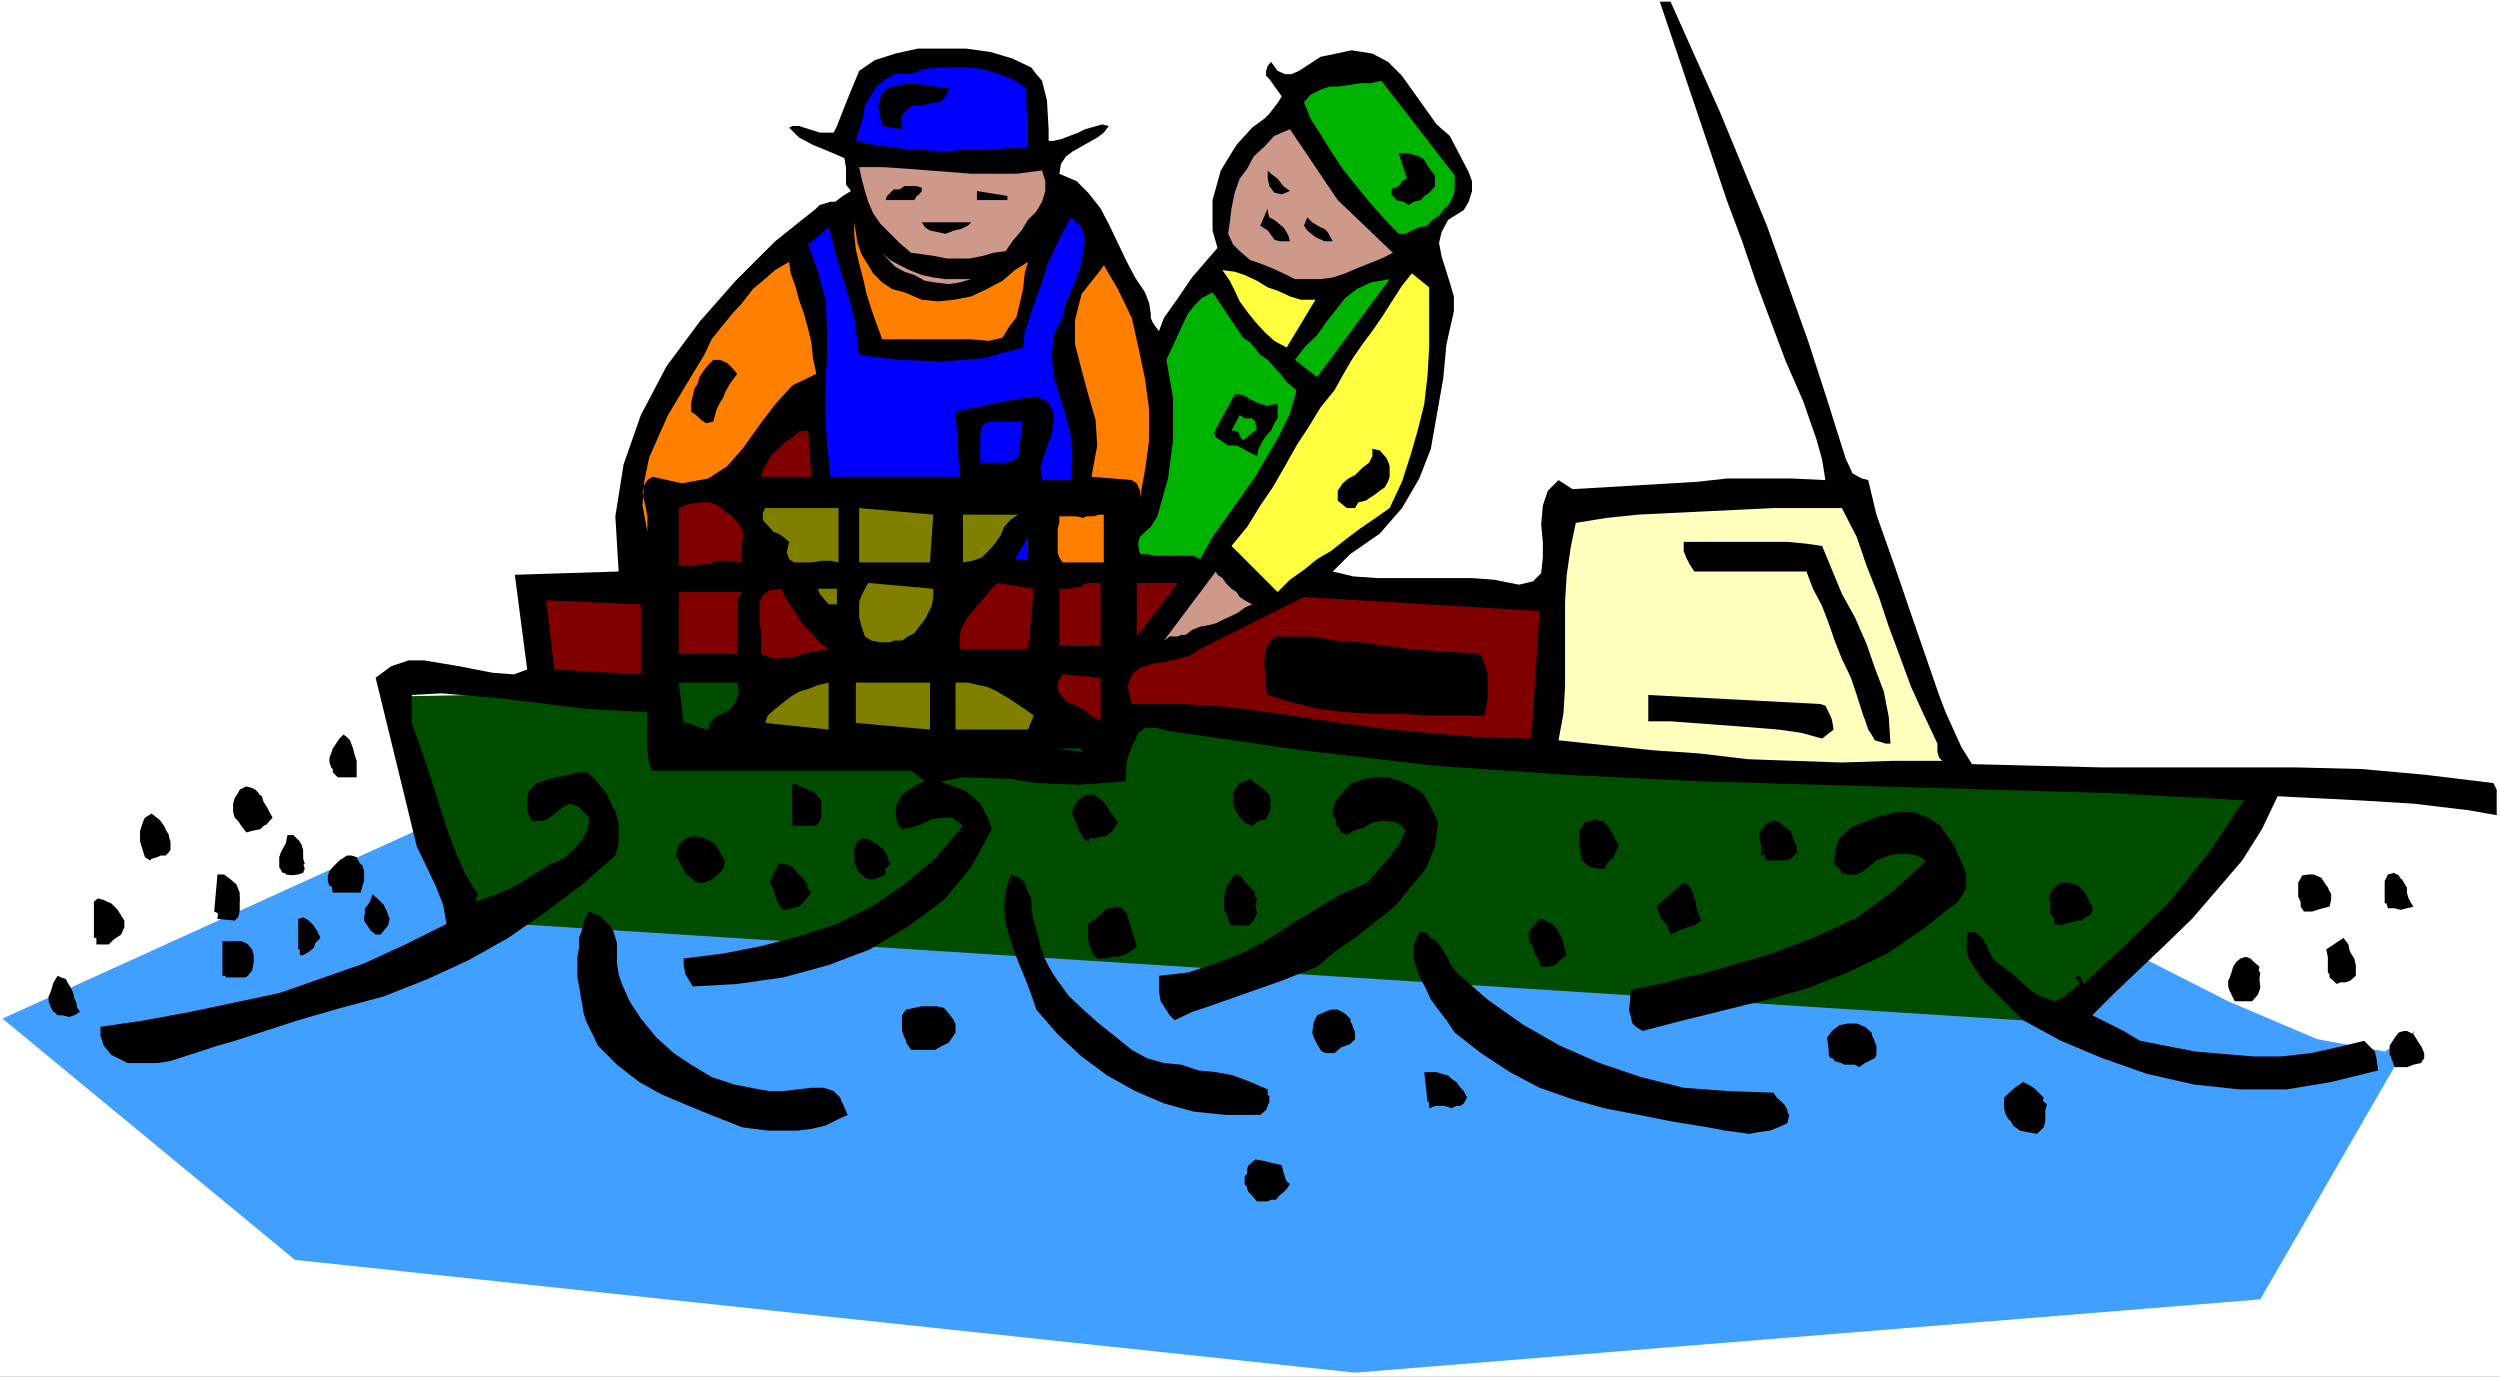
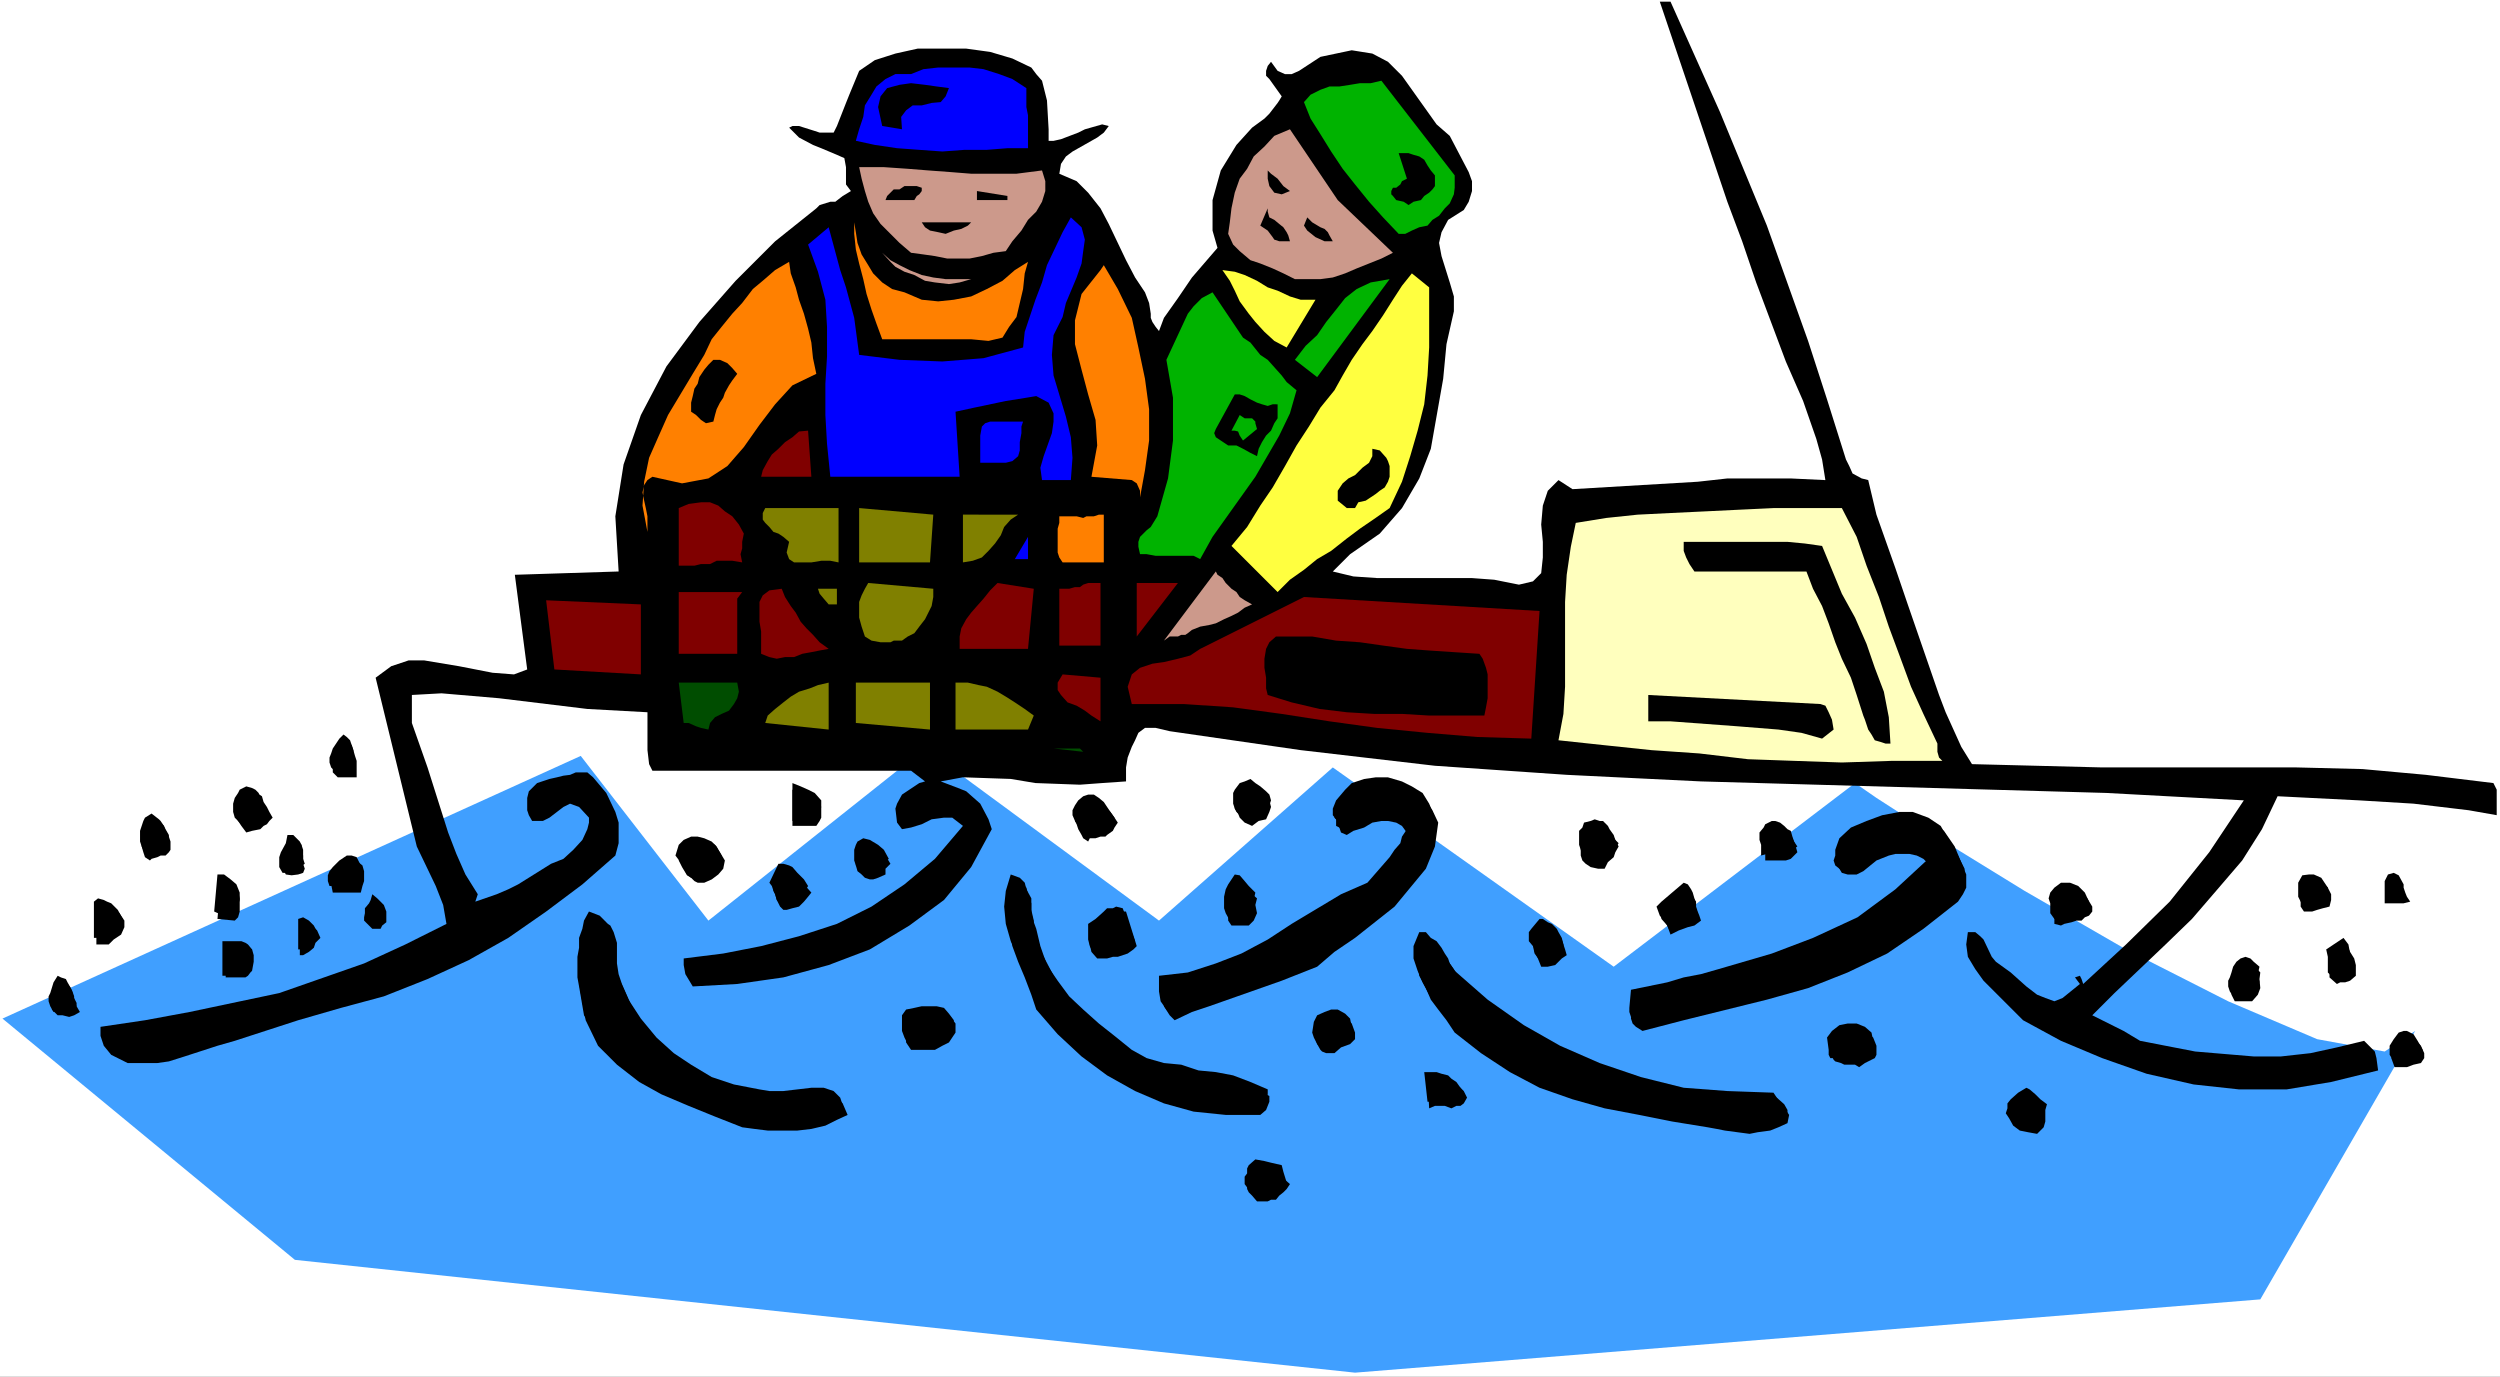
<svg xmlns="http://www.w3.org/2000/svg" xmlns:ns1="http://sodipodi.sourceforge.net/DTD/sodipodi-0.dtd" xmlns:ns2="http://www.inkscape.org/namespaces/inkscape" version="1.0" width="129.766mm" height="71.464mm" id="svg190" ns1:docname="Fishing 121.wmf">
  <rect width="100%" height="100%" fill="#333333" stroke="none" />
  <ns1:namedview id="namedview190" pagecolor="#ffffff" bordercolor="#000000" borderopacity="0.25" ns2:showpageshadow="2" ns2:pageopacity="0.0" ns2:pagecheckerboard="0" ns2:deskcolor="#d1d1d1" ns2:document-units="mm" />
  <defs id="defs1">
    <pattern id="WMFhbasepattern" patternUnits="userSpaceOnUse" width="6" height="6" x="0" y="0" />
  </defs>
  <path style="fill:#ffffff;fill-opacity:1;fill-rule:evenodd;stroke:none" d="M 0,270.099 H 490.455 V 0 H 0 Z" id="path1" />
  <path style="fill:#409fff;fill-opacity:1;fill-rule:evenodd;stroke:none" d="M 0.485,199.828 113.928,148.296 l 25.048,32.308 42.501,-33.762 45.894,33.762 34.098,-30.047 55.106,39.093 47.349,-36.024 4.202,2.908 12.282,7.916 16.806,10.339 19.877,11.47 20.038,10.177 17.453,7.431 13.251,2.423 5.979,-4.039 L 443.43,254.914 265.832,269.291 57.853,247.16 Z" id="path2" />
-   <path style="fill:#004d00;fill-opacity:1;fill-rule:evenodd;stroke:none" d="m 90.657,180.604 -14.867,-43.94 51.874,-0.969 316.897,19.224 -38.138,45.878 z" id="path3" />
  <path style="fill:#000000;fill-opacity:1;fill-rule:evenodd;stroke:none" d="m 327.724,0.323 9.696,21.647 9.211,22.293 8.08,22.616 3.717,11.47 3.717,11.793 0.646,1.292 0.646,1.454 1.778,0.969 1.293,0.323 1.616,6.785 3.717,10.5 2.424,7.108 6.141,17.77 1.293,3.392 3.07,6.785 2.101,3.392 12.766,0.323 12.766,0.323 h 38.138 l 12.928,0.323 12.443,1.131 13.251,1.615 0.646,1.292 v 1.292 1.777 1.939 l -5.494,-0.969 -10.827,-1.292 -10.666,-0.646 -15.998,-0.808 -3.07,6.462 -3.878,6.139 -4.848,5.654 -5.01,5.816 -5.171,5.008 -10.019,9.531 -4.363,4.362 6.141,3.069 3.232,1.939 10.827,2.1 11.474,0.969 h 5.333 l 5.818,-0.646 5.171,-1.131 5.333,-1.292 0.97,0.969 1.131,1.131 0.323,1.292 0.323,2.423 -9.211,2.262 -8.726,1.454 h -9.373 l -8.888,-0.969 -9.211,-2.1 -8.726,-3.069 -8.08,-3.392 -7.434,-4.039 -3.717,-3.715 -1.939,-1.939 -2.101,-2.1 -1.616,-2.262 -1.454,-2.423 -0.323,-2.423 0.323,-2.423 h 1.454 l 0.97,0.808 0.646,0.646 1.616,3.392 0.808,0.969 2.909,2.1 3.07,2.746 2.101,1.615 1.616,0.646 1.778,0.646 1.616,-0.646 3.394,-2.746 -0.97,-1.292 0.97,-0.323 0.323,0.646 0.323,0.969 8.403,-7.754 8.565,-8.4 7.757,-9.693 6.787,-10.177 -26.987,-1.454 -79.507,-2.262 -26.341,-1.292 -25.856,-1.777 -26.341,-3.069 -25.694,-3.715 -2.747,-0.646 h -2.101 l -1.293,0.969 -0.646,1.454 -0.646,1.292 -0.808,2.1 -0.323,1.939 v 2.746 l -4.686,0.323 -4.363,0.323 -8.726,-0.323 -4.848,-0.808 -9.373,-0.323 -4.363,0.808 3.394,1.292 1.616,0.646 2.747,2.423 1.616,3.069 0.646,1.939 -4.04,7.431 -5.333,6.462 -6.787,5.008 -7.757,4.685 -8.08,3.069 -8.888,2.423 -9.05,1.292 -8.726,0.485 -1.454,-2.423 -0.323,-1.777 v -1.292 l 7.757,-0.969 7.434,-1.454 7.434,-1.939 7.434,-2.423 6.787,-3.392 6.464,-4.362 5.979,-5.008 5.494,-6.462 -2.101,-1.615 h -1.616 l -2.424,0.323 -1.939,0.969 -2.101,0.646 -1.778,0.323 -0.97,-1.292 -0.323,-2.746 0.323,-0.969 0.97,-1.777 3.394,-2.262 1.131,-0.323 -2.747,-2.1 h -50.742 l -0.646,-1.292 -0.323,-2.746 v -4.685 -1.292 -1.454 l -11.797,-0.646 -17.291,-2.1 -11.312,-0.969 -5.818,0.323 v 5.492 l 3.07,8.723 4.04,12.762 1.616,4.2 1.778,4.039 2.424,3.877 -0.485,1.454 4.202,-1.454 2.262,-0.969 1.939,-0.969 6.464,-4.039 2.424,-0.969 1.939,-1.777 1.778,-1.939 0.97,-2.1 0.323,-1.292 v -0.969 l -1.939,-2.1 -1.778,-0.646 -1.293,0.646 -2.747,2.1 -1.293,0.646 h -2.101 l -0.646,-1.131 -0.323,-0.969 v -1.292 -1.131 l 0.323,-1.292 0.646,-0.646 0.97,-0.969 2.424,-0.808 1.454,-0.323 1.293,-0.323 1.293,-0.162 1.131,-0.485 h 0.97 1.293 l 1.131,0.969 2.586,3.069 1.778,3.715 0.646,2.1 v 1.939 2.1 l -0.646,2.423 -6.464,5.654 -7.11,5.331 -7.434,5.169 -7.757,4.362 -8.08,3.715 -8.565,3.392 -8.403,2.262 -8.403,2.423 -12.443,4.039 -3.394,0.969 -6.464,2.1 -3.07,0.969 -2.262,0.323 H 28.765 26.826 25.048 l -1.939,-0.969 -1.293,-0.646 -1.454,-1.777 -0.646,-1.939 v -1.777 l 8.726,-1.292 8.726,-1.615 17.614,-3.715 16.645,-5.816 8.08,-3.715 8.08,-4.039 -0.646,-3.715 -1.454,-3.715 -3.717,-7.754 -8.08,-33.116 3.07,-2.262 3.394,-1.131 h 3.07 l 6.787,1.131 6.626,1.292 4.202,0.323 2.586,-0.969 -2.424,-18.577 20.362,-0.646 -0.646,-10.823 1.616,-10.177 3.394,-9.693 5.01,-9.531 6.464,-8.723 7.11,-8.077 7.757,-7.754 8.08,-6.462 0.646,-0.646 2.101,-0.646 h 0.97 l 1.454,-1.131 1.616,-0.969 -0.97,-1.292 v -1.777 -1.615 l -0.323,-1.777 -1.454,-0.646 -3.07,-1.292 -1.616,-0.646 -2.747,-1.454 -1.939,-1.939 0.646,-0.323 h 1.293 l 3.07,0.969 0.97,0.323 h 2.747 l 0.646,-1.292 1.778,-4.523 0.646,-1.615 1.939,-4.685 3.07,-2.1 4.04,-1.292 4.363,-0.969 h 5.171 4.363 l 4.686,0.646 4.363,1.292 3.717,1.777 0.97,1.292 1.131,1.292 0.97,3.877 0.323,5.654 v 2.262 h 0.97 l 1.454,-0.323 3.394,-1.292 1.293,-0.646 3.394,-0.969 1.293,0.323 -0.97,1.292 -1.293,0.969 -4.848,2.746 -1.293,0.969 -0.97,1.454 -0.323,1.939 3.394,1.454 2.262,2.262 2.424,3.069 1.616,3.069 3.394,7.108 1.778,3.392 1.939,2.908 0.808,2.1 0.323,2.1 v 0.808 l 0.323,0.808 0.646,0.969 0.646,0.808 0.97,-2.585 2.747,-3.877 2.747,-4.039 5.01,-5.816 -0.97,-3.392 v -2.908 -3.069 l 1.616,-5.816 3.07,-5.008 3.07,-3.392 2.424,-1.777 0.97,-0.969 1.616,-2.1 0.323,-0.485 0.485,-0.808 -2.424,-3.392 -0.646,-0.646 v -0.969 l 0.323,-0.969 0.646,-0.808 1.293,1.777 1.454,0.646 h 1.293 l 1.454,-0.646 4.202,-2.746 6.141,-1.292 4.04,0.646 3.07,1.615 2.747,2.746 6.787,9.531 2.586,2.262 3.717,7.108 0.646,1.777 v 1.939 l -0.646,2.1 -0.97,1.615 -3.07,1.939 -1.293,2.423 -0.485,2.1 0.485,2.585 1.616,5.169 0.808,2.746 v 2.908 l -1.454,6.462 -0.646,6.785 -2.424,13.731 -2.262,5.816 -3.394,5.816 -4.363,5.008 -5.818,4.039 -3.394,3.392 4.04,0.969 4.686,0.323 h 9.534 4.363 4.686 l 4.363,0.323 4.848,0.969 2.747,-0.646 1.616,-1.615 0.323,-3.069 v -3.069 l -0.323,-3.392 0.323,-3.715 0.97,-2.908 2.101,-2.1 2.747,1.777 24.563,-1.454 5.818,-0.646 h 6.302 6.141 l 6.787,0.323 -0.646,-4.039 -1.131,-4.039 -2.586,-7.431 -3.394,-7.754 -5.818,-15.508 -2.747,-8.077 -2.909,-7.754 -13.251,-39.255 z" id="path4" />
  <path style="fill:#000000;fill-opacity:1;fill-rule:evenodd;stroke:none" d="m 200.707,16.639 v 0.969 1.292 1.292 l 0.323,1.777 0.323,1.292 v 1.777 1.292 l 0.323,1.292 -4.04,0.485 -4.04,0.323 h -4.363 l -4.363,0.323 -4.848,-0.323 -4.363,-0.323 -4.363,-0.808 -3.717,-0.646 0.323,-2.262 0.646,-2.1 0.808,-2.262 1.293,-2.1 0.97,-2.1 1.778,-1.292 1.939,-0.969 2.747,-0.323 2.747,-0.646 2.909,-0.485 2.747,-0.323 3.394,0.323 2.747,0.485 2.586,0.969 2.747,1.292 z" id="path5" />
  <path style="fill:#000000;fill-opacity:1;fill-rule:evenodd;stroke:none" d="m 285.224,33.439 v 0.969 1.454 l -0.808,1.292 -0.323,1.292 -0.97,1.454 -0.97,0.969 -1.454,0.969 -1.293,0.969 -1.293,0.808 -1.454,0.969 -1.616,0.323 -1.454,-0.323 -2.909,-3.069 -2.747,-3.069 -2.747,-2.908 -2.101,-3.069 -2.586,-3.392 -1.616,-3.392 -2.101,-3.392 -1.616,-3.392 1.616,-1.615 1.616,-0.646 1.778,-0.808 1.939,-0.323 2.101,-0.323 h 1.939 l 2.101,-0.323 h 1.939 z" id="path6" />
-   <path style="fill:#000000;fill-opacity:1;fill-rule:evenodd;stroke:none" d="m 185.517,16.639 -0.323,1.615 -1.131,0.969 -1.616,0.485 -1.616,0.323 h -2.101 l -1.293,0.646 -0.97,1.292 v 2.746 l -3.717,-0.808 -1.131,-3.715 0.323,-2.262 1.454,-1.615 2.262,-0.808 2.424,-0.323 2.747,0.323 2.586,0.323 z" id="path7" />
  <path style="fill:#000000;fill-opacity:1;fill-rule:evenodd;stroke:none" d="m 262.438,38.447 10.181,10.177 -2.424,0.969 -1.939,1.454 -2.747,0.646 -2.101,0.969 -2.586,0.646 -2.424,0.323 h -2.262 -2.424 l -2.262,-1.292 -2.424,-0.646 -2.101,-0.969 -2.262,-1.131 -1.778,-1.292 -1.616,-1.777 -1.131,-1.615 0.323,-2.262 0.485,-3.069 0.646,-2.746 0.97,-2.423 1.616,-2.585 1.454,-2.423 1.939,-1.777 2.101,-1.939 2.747,-0.969 z" id="path8" />
  <path style="fill:#000000;fill-opacity:1;fill-rule:evenodd;stroke:none" d="m 281.022,33.439 v 0.969 0.646 l -0.646,1.131 -0.323,0.646 -0.97,0.646 -0.97,0.646 -1.131,0.323 -0.97,0.808 -1.293,-1.131 -1.131,-0.323 -0.646,-0.323 -0.323,-0.323 -0.323,-0.646 0.323,-0.969 h 0.97 l 0.808,-0.485 0.323,-0.646 0.646,-0.323 -1.778,-4.685 1.454,-0.323 h 0.97 l 0.97,0.323 1.131,0.646 0.97,0.323 0.646,0.969 0.646,1.131 z" id="path9" />
  <path style="fill:#000000;fill-opacity:1;fill-rule:evenodd;stroke:none" d="m 204.101,32.47 0.646,1.939 v 1.777 l -0.97,1.939 -0.97,2.423 -1.454,1.777 -1.616,1.939 -1.778,1.939 -1.293,1.777 -2.424,0.646 -2.262,0.646 h -2.101 l -2.424,0.323 -2.262,-0.323 h -2.424 l -2.424,-0.323 -2.262,-0.323 -2.424,-2.1 -1.616,-1.615 -1.778,-2.1 -1.293,-1.939 -1.293,-2.423 -0.646,-1.939 -0.485,-2.423 v -2.262 h 4.848 l 4.363,0.323 4.04,0.323 4.363,0.323 h 3.717 l 4.363,0.323 4.848,-0.323 z" id="path10" />
  <path style="fill:#000000;fill-opacity:1;fill-rule:evenodd;stroke:none" d="m 252.419,36.832 -1.778,0.323 -1.293,-0.323 -0.646,-0.646 -0.323,-0.646 -0.323,-0.808 v -0.646 -1.615 l 0.646,0.323 1.293,1.292 1.454,1.454 z" id="path11" />
  <path style="fill:#000000;fill-opacity:1;fill-rule:evenodd;stroke:none" d="m 180.345,35.539 v 0.646 l -0.323,0.646 -0.97,0.646 -0.323,0.969 h -5.656 l 0.323,-0.969 0.97,-0.646 0.646,-0.646 h 0.97 l 0.97,-0.646 h 1.131 l 0.97,-0.485 z" id="path12" />
  <path style="fill:#000000;fill-opacity:1;fill-rule:evenodd;stroke:none" d="m 197.313,38.447 h -6.464 v -1.615 l 6.464,0.646 z" id="path13" />
  <path style="fill:#000000;fill-opacity:1;fill-rule:evenodd;stroke:none" d="m 252.419,46.524 h -0.97 -1.131 l -0.646,-0.646 -0.323,-0.323 -1.293,-1.615 -1.454,-1.131 1.454,-3.231 v 0.969 l 0.646,0.969 0.646,0.808 0.97,0.485 0.646,0.808 0.808,0.646 0.646,0.969 z" id="path14" />
  <path style="fill:#000000;fill-opacity:1;fill-rule:evenodd;stroke:none" d="m 207.817,61.063 -1.616,3.877 v 3.877 l 0.162,4.039 2.101,8.239 0.97,3.554 0.323,4.2 -0.323,4.362 h -5.333 l -0.323,-2.423 0.323,-2.423 1.616,-4.2 0.646,-2.1 v -2.1 l -0.97,-1.615 -2.101,-0.969 h -2.262 l -4.363,0.323 -3.717,0.646 -5.818,0.969 0.323,13.246 h -24.563 l -0.646,-6.462 -0.323,-6.139 v -5.654 l 0.323,-5.816 v -5.331 l -0.646,-5.492 -1.454,-5.331 -2.424,-5.331 4.202,-2.746 1.939,5.008 1.778,6.139 2.262,9.693 0.646,3.069 7.434,0.969 8.08,0.485 8.242,-0.808 7.757,-1.615 0.646,-3.069 0.646,-3.069 0.97,-3.392 1.454,-3.231 0.97,-3.392 3.07,-6.785 1.616,-3.069 2.101,1.939 0.97,2.746 -0.323,2.423 -0.323,2.746 -3.394,7.431 z" id="path15" />
  <path style="fill:#000000;fill-opacity:1;fill-rule:evenodd;stroke:none" d="m 260.822,46.524 h -1.778 l -1.293,-0.969 -1.616,-1.615 -0.97,-1.131 0.646,-1.615 0.97,1.454 1.616,0.969 0.646,0.323 0.808,0.646 0.323,0.646 z" id="path16" />
  <path style="fill:#000000;fill-opacity:1;fill-rule:evenodd;stroke:none" d="m 176.952,57.024 3.394,1.131 3.394,0.646 3.07,-0.646 3.394,-1.131 3.07,-1.292 3.07,-2.1 2.747,-1.615 2.586,-1.777 -0.646,2.423 -0.646,3.069 -0.646,2.746 -0.646,2.585 -1.454,2.1 -1.293,1.939 -2.747,0.646 -3.07,-0.323 H 172.75 l -1.131,-3.069 -0.97,-2.585 -0.97,-3.069 -0.646,-2.746 -0.808,-2.908 -0.646,-3.069 -0.646,-2.746 v -2.585 l 0.323,1.939 0.646,1.939 0.646,2.1 1.131,2.423 1.293,1.615 1.778,1.777 1.939,1.615 z" id="path17" />
  <path style="fill:#000000;fill-opacity:1;fill-rule:evenodd;stroke:none" d="m 190.526,42.647 -0.97,0.485 -1.293,0.808 -1.778,0.323 -1.293,0.323 h -1.778 l -1.293,-0.323 -1.293,-0.646 -0.485,-0.969 z" id="path18" />
  <path style="fill:#000000;fill-opacity:1;fill-rule:evenodd;stroke:none" d="m 190.526,53.632 -2.262,0.323 -2.747,0.485 h -2.424 l -1.939,-0.485 -2.424,-0.646 -1.778,-0.969 -1.616,-0.969 -0.97,-1.131 -1.616,-1.615 1.293,1.292 1.939,1.131 2.101,0.646 2.262,0.969 2.101,0.323 2.747,0.646 h 2.262 z" id="path19" />
  <path style="fill:#000000;fill-opacity:1;fill-rule:evenodd;stroke:none" d="m 159.499,72.209 -4.686,2.423 -3.394,3.715 -3.07,4.362 -3.07,4.362 -3.07,3.392 -3.717,2.423 -5.01,0.646 -5.494,-0.969 -1.293,0.646 -0.646,0.969 -0.323,1.454 0.323,1.615 v 1.292 l 0.323,1.454 v 1.615 1.777 l -0.646,-5.169 v -5.008 l 0.97,-4.362 1.616,-4.362 2.101,-4.2 2.424,-4.039 2.262,-4.039 2.424,-4.039 1.778,-2.423 1.939,-2.585 2.101,-2.423 1.939,-2.262 2.101,-2.423 2.262,-2.1 2.101,-1.939 2.262,-1.777 0.808,2.423 0.646,2.423 0.97,2.585 0.646,2.746 0.646,2.746 0.808,3.069 0.646,2.908 z" id="path20" />
  <path style="fill:#000000;fill-opacity:1;fill-rule:evenodd;stroke:none" d="m 223.654,96.602 -0.323,-0.323 v -1.131 l -0.646,-1.292 -0.646,-0.646 -8.565,-0.646 1.131,-5.816 -0.485,-5.331 -1.293,-5.169 -0.97,-4.685 -1.454,-5.008 -0.323,-5.008 1.454,-4.846 3.717,-4.685 1.293,-0.646 2.424,5.008 2.262,5.169 1.778,5.654 1.293,6.139 0.646,5.977 v 6.139 l -0.646,5.654 z" id="path21" />
  <path style="fill:#000000;fill-opacity:1;fill-rule:evenodd;stroke:none" d="m 257.429,57.348 -5.656,9.854 -2.424,-1.777 -2.101,-1.615 -1.616,-1.615 -1.454,-2.1 -1.293,-1.939 -0.97,-2.1 -1.454,-2.1 -0.97,-1.939 h 2.424 l 1.939,0.969 2.101,0.969 2.424,1.454 1.616,0.969 2.424,0.969 2.424,0.323 z" id="path22" />
  <path style="fill:#000000;fill-opacity:1;fill-rule:evenodd;stroke:none" d="m 280.052,55.409 0.323,6.139 v 5.654 l -0.323,5.331 -0.646,5.816 -1.293,5.008 -1.778,5.492 -1.616,5.008 -2.747,5.331 -2.747,2.1 -2.747,2.1 -2.586,1.615 -2.747,2.1 -3.07,1.939 -2.586,1.615 -2.747,2.1 -2.747,1.939 -8.726,-8.723 2.586,-3.715 2.747,-3.715 2.424,-4.039 2.747,-3.715 1.939,-4.039 2.424,-4.039 2.747,-4.039 2.586,-3.069 1.293,-3.069 2.101,-2.908 1.939,-3.069 2.101,-3.069 1.778,-2.746 2.262,-3.069 2.101,-2.585 1.939,-2.746 z" id="path23" />
  <path style="fill:#000000;fill-opacity:1;fill-rule:evenodd;stroke:none" d="m 258.075,72.533 -4.363,-2.585 2.101,-2.746 1.939,-2.262 1.616,-2.746 2.101,-2.423 1.939,-2.423 2.101,-1.615 3.07,-1.292 3.394,-0.808 z" id="path24" />
  <path style="fill:#000000;fill-opacity:1;fill-rule:evenodd;stroke:none" d="m 243.854,64.94 6.141,6.3 1.778,2.746 2.262,1.615 -1.293,4.362 -2.101,4.2 -5.01,8.4 -8.403,11.793 -2.424,4.362 -1.293,-0.646 -3.07,-0.485 h -4.04 -1.778 -0.97 l -0.646,-1.615 v -0.969 l 0.323,-0.646 1.293,-1.454 1.131,-0.646 0.97,-1.939 1.616,-7.108 1.454,-7.754 v -4.039 -4.039 l -0.646,-4.039 -0.808,-3.392 1.778,-3.392 0.646,-2.1 1.778,-3.715 0.97,-1.615 1.616,-1.454 2.101,-0.646 z" id="path25" />
  <path style="fill:#000000;fill-opacity:1;fill-rule:evenodd;stroke:none" d="m 143.662,72.209 -0.323,1.131 -0.646,1.292 -0.485,1.292 -0.646,1.454 -0.646,0.969 -0.323,0.969 -0.646,1.454 -0.646,0.969 -1.454,0.323 -0.97,-0.646 -0.646,-1.454 -0.646,-0.646 -0.485,-1.292 v -1.454 l 0.485,-1.292 0.646,-0.969 0.646,-1.454 0.646,-0.969 0.97,-0.969 0.808,-0.969 1.293,-0.323 1.293,0.646 1.131,0.969 z" id="path26" />
  <path style="fill:#000000;fill-opacity:1;fill-rule:evenodd;stroke:none" d="m 249.995,78.994 0.323,0.969 v 1.454 l -0.646,0.969 -0.646,0.969 -0.646,1.131 -1.131,1.292 -0.97,1.292 v 1.292 l -1.616,-0.969 -1.454,-0.323 -1.293,-0.646 -1.454,-0.323 -1.616,-0.646 -0.646,-0.808 -0.646,-0.969 0.323,-0.969 4.363,-6.462 0.97,0.323 0.97,0.485 0.808,0.323 1.293,0.646 0.97,0.323 1.131,0.323 h 0.646 z" id="path27" />
  <path style="fill:#000000;fill-opacity:1;fill-rule:evenodd;stroke:none" d="m 246.278,82.71 -2.424,2.262 -0.646,-0.485 -0.646,-0.808 -0.646,-0.646 -0.646,0.323 1.616,-3.392 0.646,0.808 1.454,0.323 h 0.323 l 0.323,0.323 0.323,0.646 z" id="path28" />
  <path style="fill:#000000;fill-opacity:1;fill-rule:evenodd;stroke:none" d="m 200.061,81.74 v 0.969 l -0.323,1.777 v 1.615 1.292 l -0.646,1.454 -0.808,0.969 -1.616,0.323 h -1.778 -3.232 v -1.777 -1.292 -1.615 l 0.323,-1.292 0.323,-1.454 0.97,-0.646 0.97,-0.323 h 2.101 z" id="path29" />
  <path style="fill:#000000;fill-opacity:1;fill-rule:evenodd;stroke:none" d="m 148.995,92.564 v -1.777 l 1.131,-1.292 0.808,-1.131 1.454,-1.292 0.97,-1.292 1.454,-1.131 1.616,-0.969 1.293,-0.323 0.808,9.208 z" id="path30" />
  <path style="fill:#000000;fill-opacity:1;fill-rule:evenodd;stroke:none" d="m 271.972,92.564 v 0.646 l -0.646,1.292 -1.131,0.646 -0.646,1.131 -1.293,0.646 -0.97,0.646 -1.131,0.646 -0.97,0.969 -0.646,-0.323 -0.646,-0.323 -1.131,-0.646 -0.323,-0.323 v -1.939 l 0.646,-1.777 1.131,-0.969 1.293,-1.131 0.97,-0.969 1.454,-0.969 0.646,-1.454 v -1.615 l 1.616,0.646 1.131,1.454 0.323,0.646 0.323,0.646 v 0.969 z" id="path31" />
  <path style="fill:#000000;fill-opacity:1;fill-rule:evenodd;stroke:none" d="m 145.601,103.71 -0.323,1.292 v 1.292 l -0.646,1.292 0.323,1.777 -1.616,-0.323 h -1.778 -1.293 l -1.293,0.323 -1.778,0.323 -1.616,0.323 -1.778,0.323 h -1.293 V 99.187 l 1.939,-0.646 2.424,-0.323 h 1.616 l 2.101,0.323 1.293,0.646 1.454,1.131 1.293,1.292 z" id="path32" />
  <path style="fill:#000000;fill-opacity:1;fill-rule:evenodd;stroke:none" d="m 164.185,109.364 -1.616,-0.323 h -1.778 -1.616 l -1.778,0.323 -1.616,-0.323 -0.97,-0.323 -0.808,-1.454 v -1.939 l -0.97,-0.969 -0.646,-0.646 -0.97,-0.808 -0.808,-0.323 -0.97,-0.969 -0.323,-0.646 v -0.969 l 0.808,-0.808 h 14.059 z" id="path33" />
  <path style="fill:#000000;fill-opacity:1;fill-rule:evenodd;stroke:none" d="M 182.123,109.364 H 168.549 V 99.187 l 14.544,0.485 z" id="path34" />
  <path style="fill:#000000;fill-opacity:1;fill-rule:evenodd;stroke:none" d="m 360.852,99.187 2.586,5.492 2.424,5.654 2.262,5.816 2.101,5.816 2.101,5.654 2.262,5.977 2.424,5.816 2.747,5.816 v 0.323 0.969 0.646 l 0.646,1.131 h -9.858 -9.373 l -9.534,-0.485 -9.373,-0.323 -9.534,-0.646 -9.05,-0.969 -9.211,-0.646 -9.05,-1.131 0.646,-5.331 0.646,-5.169 v -5.331 -5.331 -5.816 l 0.323,-5.331 0.323,-5.492 1.131,-5.008 5.979,-0.969 6.464,-0.323 6.464,-0.808 h 6.302 l 6.787,-0.323 h 6.787 6.787 z" id="path35" />
  <path style="fill:#000000;fill-opacity:1;fill-rule:evenodd;stroke:none" d="m 199.091,99.672 -1.454,1.292 -0.97,1.292 -0.97,1.777 -1.131,1.615 -1.293,1.454 -0.97,1.292 -1.778,0.646 -1.616,0.323 v -9.693 z" id="path36" />
  <path style="fill:#000000;fill-opacity:1;fill-rule:evenodd;stroke:none" d="m 216.544,109.364 h -8.726 l -0.323,-0.969 -0.323,-1.131 v -0.969 -1.292 -1.292 -1.131 -0.969 l 0.323,-1.292 h 0.97 0.97 0.97 1.454 0.97 1.293 l 1.131,-0.323 1.293,-0.323 z" id="path37" />
  <path style="fill:#000000;fill-opacity:1;fill-rule:evenodd;stroke:none" d="m 198.283,108.718 3.394,-4.039 v 4.039 z" id="path38" />
  <path style="fill:#000000;fill-opacity:1;fill-rule:evenodd;stroke:none" d="m 357.136,105.972 1.616,4.685 2.424,4.846 2.262,5.008 2.101,4.685 1.939,4.685 2.101,5.169 0.97,5.008 0.323,5.169 h -1.293 l -0.97,-0.323 -1.131,-0.808 -0.646,-0.969 -0.646,-0.969 -0.323,-0.969 -0.323,-0.808 v -0.646 l -1.293,-4.039 -1.454,-3.715 -1.454,-3.715 -1.293,-3.715 -1.616,-3.392 -1.293,-3.392 -2.101,-3.392 -1.293,-3.392 h -21.331 l -0.97,-1.292 -0.646,-1.292 -0.485,-1.292 v -1.777 h 3.07 3.394 l 3.07,-0.323 h 3.717 3.394 l 3.394,0.323 h 3.394 z" id="path39" />
  <path style="fill:#000000;fill-opacity:1;fill-rule:evenodd;stroke:none" d="m 244.985,117.764 -1.454,0.808 -1.293,0.646 -1.293,0.646 -1.454,0.646 -1.616,0.323 -1.454,0.646 -1.616,0.485 -1.778,0.323 -0.323,0.969 -0.485,0.323 -1.131,0.323 h -0.646 -1.616 l -1.454,0.969 10.504,-13.893 0.646,0.485 0.646,0.969 0.97,0.969 1.131,0.969 0.646,0.808 0.97,0.969 0.97,0.646 z" id="path40" />
  <path style="fill:#000000;fill-opacity:1;fill-rule:evenodd;stroke:none" d="m 183.093,114.372 -0.323,1.454 -0.323,1.615 -0.646,1.777 -0.646,1.292 -1.131,1.454 -1.293,1.292 -0.97,0.969 -1.293,0.646 h -1.454 -0.97 -0.97 -0.808 l -1.616,-0.323 -1.293,-0.646 -0.808,-0.969 -0.323,-1.454 v -1.292 -1.292 -1.777 l 0.323,-1.292 0.808,-1.454 0.97,-0.969 z" id="path41" />
  <path style="fill:#000000;fill-opacity:1;fill-rule:evenodd;stroke:none" d="m 201.677,126.326 h -14.221 v -2.423 l 0.808,-1.615 0.646,-1.777 1.293,-1.292 0.646,-1.454 1.778,-1.292 0.97,-1.777 1.293,-1.292 7.434,0.969 z" id="path42" />
  <path style="fill:#000000;fill-opacity:1;fill-rule:evenodd;stroke:none" d="m 215.251,125.68 h -7.757 v -11.308 h 0.97 0.97 l 0.97,-0.323 h 1.131 l 0.646,-0.646 h 0.97 0.97 1.131 z" id="path43" />
  <path style="fill:#000000;fill-opacity:1;fill-rule:evenodd;stroke:none" d="m 222.685,123.903 v -10.5 h 8.403 z" id="path44" />
  <path style="fill:#000000;fill-opacity:1;fill-rule:evenodd;stroke:none" d="m 152.712,114.372 0.97,1.454 0.646,1.615 1.131,1.777 0.97,1.615 0.97,1.454 1.454,1.615 1.293,0.969 1.778,1.454 h -1.778 l -0.97,0.323 -1.778,0.646 -1.616,0.323 -1.778,0.323 h -1.616 -1.939 l -1.454,-0.646 v -2.423 -1.939 -2.423 -1.615 -1.777 l 0.323,-1.292 1.293,-1.131 z" id="path45" />
  <path style="fill:#000000;fill-opacity:1;fill-rule:evenodd;stroke:none" d="m 163.539,117.764 -1.293,-0.323 -1.131,-0.969 -0.646,-0.969 -0.323,-1.131 h 3.394 z" id="path46" />
  <path style="fill:#000000;fill-opacity:1;fill-rule:evenodd;stroke:none" d="m 144.955,114.695 -0.646,1.777 -0.323,1.292 v 1.454 1.615 1.454 1.615 1.292 l -0.323,2.1 h -11.15 v -12.6 z" id="path47" />
  <path style="fill:#000000;fill-opacity:1;fill-rule:evenodd;stroke:none" d="m 299.606,143.45 h -10.504 l -9.696,-0.646 -9.534,-1.292 -9.373,-1.131 -9.534,-1.292 -9.373,-1.292 -9.858,-1.131 h -9.696 l -0.808,-3.392 0.323,-1.939 1.454,-1.454 2.424,-0.646 2.586,-0.323 2.747,-0.646 2.262,-0.646 1.778,-1.292 20.362,-10.177 46.218,3.069 z" id="path48" />
  <path style="fill:#000000;fill-opacity:1;fill-rule:evenodd;stroke:none" d="m 125.401,131.334 -16.968,-0.646 -1.616,-14.216 18.584,1.292 z" id="path49" />
  <path style="fill:#000000;fill-opacity:1;fill-rule:evenodd;stroke:none" d="m 290.233,127.295 0.323,0.969 0.646,1.292 v 1.777 l 0.323,1.615 -0.323,1.777 v 1.615 l -0.323,1.777 -0.323,1.615 -5.171,-0.323 h -5.333 l -5.333,-0.323 h -5.494 l -5.818,-0.646 -5.333,-0.646 -5.01,-1.131 -5.01,-1.615 v -1.454 l -0.485,-1.615 -0.323,-2.1 0.323,-1.615 v -1.939 l 1.131,-1.454 1.293,-0.969 h 2.424 4.686 l 4.686,0.646 4.686,0.323 4.848,0.808 4.363,0.323 4.686,0.646 4.848,0.323 z" id="path50" />
  <path style="fill:#000000;fill-opacity:1;fill-rule:evenodd;stroke:none" d="m 215.251,140.38 -1.454,-0.969 -1.293,-0.969 -2.101,-1.131 -1.293,-0.646 -1.293,-1.292 -1.131,-0.969 v -1.777 l 1.131,-1.292 7.434,0.969 z" id="path51" />
  <path style="fill:#000000;fill-opacity:1;fill-rule:evenodd;stroke:none" d="m 143.662,132.949 0.646,1.777 -0.323,1.292 -0.646,0.969 -0.646,1.131 -1.454,0.646 -1.293,0.969 -0.97,0.969 -0.808,1.131 h -1.293 l -0.97,-0.646 -1.131,-0.485 h -1.293 l -0.97,-7.754 z" id="path52" />
  <path style="fill:#000000;fill-opacity:1;fill-rule:evenodd;stroke:none" d="m 161.923,141.834 -11.797,-1.131 0.485,-1.292 1.131,-1.292 1.293,-1.454 1.778,-0.969 1.616,-0.969 1.778,-0.808 1.616,-0.646 2.101,-0.323 z" id="path53" />
  <path style="fill:#000000;fill-opacity:1;fill-rule:evenodd;stroke:none" d="m 182.123,141.834 -14.544,-1.131 v -7.754 h 14.544 z" id="path54" />
  <path style="fill:#000000;fill-opacity:1;fill-rule:evenodd;stroke:none" d="m 202.323,139.734 -0.646,2.1 h -14.544 v -8.885 l 2.101,-0.323 1.939,0.323 2.101,0.646 1.939,1.131 1.454,0.969 1.939,1.292 1.778,1.454 z" id="path55" />
  <path style="fill:#000000;fill-opacity:1;fill-rule:evenodd;stroke:none" d="m 356.328,136.665 1.454,0.646 0.97,1.454 0.323,1.292 0.323,1.777 -2.262,1.615 -4.525,-0.646 -4.04,-0.646 -4.363,-0.323 -4.04,-0.323 -4.363,-0.323 -4.04,-0.485 -4.363,-0.323 h -4.04 v -5.331 z" id="path56" />
  <path style="fill:#000000;fill-opacity:1;fill-rule:evenodd;stroke:none" d="m 69.65,151.204 h -4.04 l -0.646,-0.646 -0.323,-0.969 v -0.969 l 0.323,-0.808 0.323,-0.969 0.646,-0.969 0.646,-0.969 0.808,-0.808 0.646,0.485 0.646,0.646 0.323,0.969 0.323,0.969 v 1.131 0.969 0.969 z" id="path57" />
  <path style="fill:#000000;fill-opacity:1;fill-rule:evenodd;stroke:none" d="m 211.857,146.196 -5.494,-0.323 h 5.171 z" id="path58" />
  <path style="fill:#000000;fill-opacity:1;fill-rule:evenodd;stroke:none" d="m 281.507,160.412 -0.808,4.685 -1.616,4.362 -2.747,3.715 -3.07,3.715 -3.717,3.069 -8.08,5.654 -3.394,2.746 -7.11,3.069 -3.717,1.292 -3.394,1.131 -3.717,0.969 -7.11,2.585 -3.232,1.777 -0.97,-1.131 -1.131,-1.615 -0.323,-1.939 v -2.1 -0.969 l 5.656,-0.646 5.494,-1.777 5.01,-1.939 5.171,-2.746 4.686,-3.069 9.696,-5.816 5.171,-2.262 4.363,-5.008 0.97,-1.454 1.131,-1.292 0.323,-1.292 0.97,-1.454 -1.293,-1.615 -1.454,-0.646 -1.293,-0.485 -3.07,0.485 -4.686,2.262 h -1.131 l -0.323,-0.323 -0.646,-0.323 v -1.292 l -0.646,-0.808 v -1.292 l 0.646,-1.615 1.778,-2.1 1.293,-1.292 2.424,-0.808 2.262,-0.323 h 2.424 l 2.747,0.808 1.939,0.969 2.101,1.292 1.293,2.1 z" id="path59" />
  <path style="fill:#000000;fill-opacity:1;fill-rule:evenodd;stroke:none" d="m 249.349,157.019 -0.323,0.969 v 0.646 l -0.646,0.323 -0.323,0.646 -1.454,0.808 -1.616,0.646 -1.131,-0.646 -0.646,-0.485 -0.646,-0.646 -0.323,-0.646 -0.323,-0.969 v -0.646 -1.454 l 0.323,-0.646 0.97,-1.292 0.97,-0.323 1.131,-0.485 0.97,0.808 0.97,0.646 1.131,0.969 0.646,0.646 z" id="path60" />
  <path style="fill:#000000;fill-opacity:1;fill-rule:evenodd;stroke:none" d="m 161.115,157.019 v 1.292 l -0.323,0.969 -0.646,1.131 -0.646,0.646 h -4.04 v -7.431 l 1.616,0.646 1.454,0.646 1.293,0.646 z" id="path61" />
  <path style="fill:#000000;fill-opacity:1;fill-rule:evenodd;stroke:none" d="m 52.843,159.927 -1.131,1.131 -1.293,0.323 -1.293,0.323 -1.454,0.323 -0.97,-0.969 -0.646,-0.646 -0.323,-1.131 v -0.646 -0.969 l 0.323,-1.131 0.646,-0.969 0.323,-0.646 1.293,-0.646 1.131,0.323 0.646,0.323 0.646,0.646 0.323,0.969 0.646,1.131 0.323,0.969 z" id="path62" />
  <path style="fill:#000000;fill-opacity:1;fill-rule:evenodd;stroke:none" d="m 218.645,160.412 -0.323,0.969 -0.808,0.646 -0.646,0.323 -0.646,0.323 -2.101,0.323 -1.293,0.808 -0.97,-1.454 -0.97,-1.292 -0.485,-1.131 v -0.969 l 0.485,-0.969 0.646,-0.969 0.97,-0.808 0.97,-0.323 h 1.131 l 0.97,0.646 0.97,0.808 0.646,0.969 0.646,0.969 z" id="path63" />
  <path style="fill:#000000;fill-opacity:1;fill-rule:evenodd;stroke:none" d="m 382.668,165.419 1.454,2.423 1.293,2.585 v 1.292 1.454 l -0.646,0.969 -0.646,1.292 -7.11,5.816 -7.11,4.685 -7.757,3.715 -7.757,3.069 -8.08,2.423 -8.242,2.262 -16.483,3.392 -1.293,-0.646 -0.323,-0.646 -0.323,-0.969 v -0.808 l 0.323,-3.554 7.11,-1.454 3.232,-0.969 3.394,-0.646 3.394,-0.969 10.504,-3.069 8.08,-3.069 8.726,-4.039 7.434,-5.492 6.464,-5.977 -1.293,-0.969 -2.747,-0.808 h -2.747 -1.293 l -1.616,0.485 -1.131,0.646 -2.747,1.939 -2.586,1.454 -1.293,-0.808 -0.808,-0.646 -0.323,-0.969 0.323,-0.969 v -1.131 l 0.808,-2.262 2.262,-2.1 3.07,-1.292 3.07,-1.131 3.394,-0.646 h 2.586 l 3.07,1.131 2.424,1.615 z" id="path64" />
  <path style="fill:#000000;fill-opacity:1;fill-rule:evenodd;stroke:none" d="m 33.128,163.804 v 0.969 0.969 l -0.646,0.323 -0.323,0.646 h -0.97 -0.97 l -0.808,0.485 -0.323,0.646 -0.97,-1.131 -0.323,-0.646 -0.323,-0.969 v -0.646 -1.454 l 0.323,-0.969 0.323,-0.969 0.323,-0.646 1.293,-0.808 1.454,1.131 0.323,0.323 0.646,0.969 0.323,0.646 z" id="path65" />
  <path style="fill:#000000;fill-opacity:1;fill-rule:evenodd;stroke:none" d="m 317.544,165.419 -0.646,0.969 -0.646,0.808 -1.131,0.969 -0.97,1.292 -1.293,-0.323 -1.131,-0.323 -0.97,-0.323 -0.323,-0.646 -0.323,-1.131 -0.323,-0.969 v -0.969 -0.969 -0.808 l 0.646,-0.646 0.323,-0.969 1.293,-0.323 0.808,-0.323 0.97,0.323 h 0.646 l 0.97,0.969 0.323,0.646 0.808,1.131 0.323,0.969 z" id="path66" />
  <path style="fill:#000000;fill-opacity:1;fill-rule:evenodd;stroke:none" d="m 352.611,166.066 -0.97,0.646 -0.646,0.808 h -0.97 l -0.808,0.323 -0.97,-0.323 h -0.97 -0.646 l -1.131,0.323 v -1.131 -0.969 l -0.323,-0.969 v -0.646 -0.808 l 0.808,-0.969 0.323,-0.646 1.293,-0.646 h 0.646 l 0.97,0.323 0.808,0.646 0.646,0.646 0.646,0.323 0.323,1.131 0.323,0.969 z" id="path67" />
  <path style="fill:#000000;fill-opacity:1;fill-rule:evenodd;stroke:none" d="m 59.792,169.458 -0.97,0.646 -0.97,0.808 -0.97,0.323 h -1.454 l -0.646,-1.131 v -0.969 -0.969 l 0.323,-0.969 0.97,-1.777 0.323,-1.615 h 1.131 l 0.646,0.646 0.646,0.646 0.323,0.646 v 0.969 l 0.323,1.131 v 0.646 z" id="path68" />
  <path style="fill:#000000;fill-opacity:1;fill-rule:evenodd;stroke:none" d="m 141.561,167.843 -0.323,1.292 -0.97,1.777 -1.293,0.646 -1.454,1.292 -0.97,-0.323 -0.97,-0.323 -0.808,-0.646 -0.323,-0.646 -0.97,-1.777 -0.97,-1.292 0.646,-2.1 0.97,-0.969 1.454,-0.646 h 1.293 l 1.293,0.323 1.454,0.646 0.97,0.969 z" id="path69" />
  <path style="fill:#000000;fill-opacity:1;fill-rule:evenodd;stroke:none" d="m 174.366,168.489 -1.293,0.969 v 1.777 l -1.131,0.323 -0.97,0.162 -0.646,-0.162 -0.97,-0.323 -0.808,-0.808 -0.646,-0.646 -0.323,-0.969 v -0.969 -1.131 l 0.323,-0.969 0.323,-0.646 1.131,-0.646 1.293,0.323 1.616,0.969 1.131,0.969 z" id="path70" />
  <path style="fill:#000000;fill-opacity:1;fill-rule:evenodd;stroke:none" d="m 69.973,173.82 h -5.333 l -0.323,-0.969 v -1.131 l 0.323,-0.808 0.646,-0.808 1.293,-1.292 1.454,-0.969 h 0.97 l 0.97,0.323 0.323,0.646 0.485,0.969 v 1.131 0.808 l -0.485,1.131 z" id="path71" />
  <path style="fill:#000000;fill-opacity:1;fill-rule:evenodd;stroke:none" d="m 158.529,173.82 -0.808,1.292 -0.323,1.131 -0.97,0.646 -0.97,0.323 -1.454,0.323 h -0.646 l -0.646,-0.646 -0.323,-0.323 -0.323,-1.131 -0.323,-0.646 -0.323,-0.969 -0.485,-0.646 1.778,-3.715 h 0.97 l 1.131,0.323 0.646,0.323 0.97,1.131 1.293,1.292 z" id="path72" />
  <path style="fill:#000000;fill-opacity:1;fill-rule:evenodd;stroke:none" d="m 472.841,176.889 -1.293,0.323 h -0.97 -1.454 -1.293 v -0.646 -1.131 -0.969 -0.646 -0.969 l 0.323,-0.646 0.323,-0.646 1.131,-0.323 0.97,0.485 0.97,1.777 v 0.646 l 0.323,0.969 0.323,0.808 z" id="path73" />
  <path style="fill:#000000;fill-opacity:1;fill-rule:evenodd;stroke:none" d="m 47.026,175.112 v 1.454 l -0.323,0.969 -0.323,1.292 -1.131,1.454 -3.232,-1.454 0.646,-7.269 h 1.293 l 1.293,0.969 1.131,0.969 z" id="path74" />
  <path style="fill:#000000;fill-opacity:1;fill-rule:evenodd;stroke:none" d="m 203.293,182.22 0.808,3.392 1.293,3.715 2.101,3.069 2.262,3.069 2.747,2.585 3.07,2.746 3.07,2.423 3.394,2.746 2.909,1.615 3.394,0.969 3.394,0.323 3.394,1.131 3.394,0.323 3.394,0.646 3.394,1.292 3.394,1.454 v 0.969 l -0.323,1.454 -0.808,0.485 -0.97,1.131 h -6.787 l -6.302,-0.808 -6.141,-1.615 -5.333,-2.262 -5.494,-3.392 -4.686,-3.715 -4.363,-4.2 -4.202,-4.685 -0.97,-3.231 -1.293,-3.069 -1.293,-3.069 -1.454,-3.069 -0.97,-3.392 -0.323,-3.392 0.323,-3.069 0.97,-3.231 1.778,0.646 0.97,0.969 0.323,1.292 0.97,1.777 v 1.292 1.615 l 0.485,1.777 z" id="path75" />
  <path style="fill:#000000;fill-opacity:1;fill-rule:evenodd;stroke:none" d="m 246.278,175.112 -0.323,1.454 v 1.292 0.646 l -0.323,0.646 -0.323,0.808 -0.646,0.646 h -3.394 l -0.808,-1.454 -0.323,-0.969 v -1.292 -0.969 l 0.323,-1.454 0.485,-0.969 0.646,-0.969 0.646,-0.969 0.97,0.162 0.97,1.131 0.808,0.969 z" id="path76" />
  <path style="fill:#000000;fill-opacity:1;fill-rule:evenodd;stroke:none" d="m 456.358,176.889 -1.293,0.323 -1.131,0.323 -0.97,0.323 -0.97,0.323 -0.646,-1.292 -0.485,-0.969 v -1.454 -1.292 l 0.808,-1.454 1.293,-0.162 h 0.97 l 1.454,0.646 0.646,0.969 0.646,0.969 v 1.292 z" id="path77" />
  <path style="fill:#000000;fill-opacity:1;fill-rule:evenodd;stroke:none" d="m 333.38,180.281 -1.293,0.323 -1.778,0.646 -1.616,0.323 -1.293,0.646 -0.646,-1.292 -1.131,-1.292 -0.646,-1.777 0.97,-0.969 4.363,-3.715 0.808,0.323 0.646,0.969 0.323,0.646 0.323,1.131 0.323,0.969 v 0.969 l 0.323,0.969 z" id="path78" />
  <path style="fill:#000000;fill-opacity:1;fill-rule:evenodd;stroke:none" d="m 409.817,176.889 v 0.969 l -0.323,0.646 -0.808,0.323 -0.97,0.808 h -0.97 l -1.131,0.323 h -0.646 l -0.646,0.646 -1.293,-0.323 -0.808,-1.131 v -0.969 -0.969 l -0.323,-0.969 0.323,-1.131 0.808,-0.969 1.293,-0.969 h 1.778 l 1.616,0.646 1.293,1.292 z" id="path79" />
  <path style="fill:#000000;fill-opacity:1;fill-rule:evenodd;stroke:none" d="m 75.79,178.828 v 1.131 0.969 l -0.808,0.646 -0.323,0.646 h -1.616 l -0.97,-0.969 -0.646,-0.646 v -0.646 l 0.162,-0.808 v -0.969 l 0.808,-0.969 0.323,-0.646 0.323,-1.131 0.97,0.808 0.646,0.646 0.646,0.646 z" id="path80" />
  <path style="fill:#000000;fill-opacity:1;fill-rule:evenodd;stroke:none" d="m 24.078,180.281 -0.323,0.969 -0.323,1.292 -1.454,0.808 -0.646,0.646 h -2.909 v -7.108 l 0.808,-0.646 1.131,0.323 0.646,0.323 0.808,0.323 1.293,1.292 z" id="path81" />
  <path style="fill:#000000;fill-opacity:1;fill-rule:evenodd;stroke:none" d="m 222.685,184.643 -1.131,0.646 -0.97,0.646 -0.97,0.323 -0.97,0.485 h -1.131 l -0.97,0.323 h -0.97 -0.97 l -0.808,-1.454 -0.323,-1.292 v -1.777 -1.292 l 1.454,-0.969 1.616,-1.454 0.646,-0.646 h 1.131 l 0.646,-0.323 1.293,0.323 z" id="path82" />
  <path style="fill:#000000;fill-opacity:1;fill-rule:evenodd;stroke:none" d="m 121.361,191.751 1.939,4.362 2.424,3.715 3.07,3.715 3.394,3.069 3.394,2.262 4.04,2.423 4.363,1.454 5.01,0.969 1.939,0.323 h 2.747 l 2.747,-0.323 2.747,-0.323 h 2.424 l 1.939,0.646 1.293,1.292 0.808,2.423 -2.101,0.969 -2.424,0.969 -2.586,0.323 -2.747,0.808 h -2.747 -2.909 -2.747 l -2.424,-0.485 -5.333,-1.939 -5.171,-1.939 -5.01,-2.423 -4.363,-2.746 -4.363,-3.392 -3.394,-4.039 -2.747,-4.685 -0.97,-5.654 -0.323,-1.777 v -2.1 -1.939 l 0.323,-1.777 v -1.939 l 0.646,-1.777 0.323,-1.615 0.97,-1.777 2.101,0.808 1.293,1.292 1.131,1.615 0.323,1.777 v 1.939 l 0.323,2.1 v 1.777 z" id="path83" />
  <path style="fill:#000000;fill-opacity:1;fill-rule:evenodd;stroke:none" d="m 62.216,182.866 -0.646,1.454 -0.646,0.969 -0.808,0.323 -1.293,0.646 h -0.323 v -5.977 l 0.97,-0.323 1.131,0.646 0.97,0.969 z" id="path84" />
  <path style="fill:#000000;fill-opacity:1;fill-rule:evenodd;stroke:none" d="m 306.716,186.258 -0.97,0.808 -0.97,0.969 -1.454,0.646 -1.293,-0.323 -0.97,-1.292 -0.323,-1.454 -0.808,-0.969 v -0.646 -1.131 l 0.485,-0.646 1.616,-1.939 h 0.646 l 0.97,0.646 0.808,0.323 0.97,0.969 0.323,0.646 0.646,1.131 0.323,1.292 z" id="path85" />
  <path style="fill:#000000;fill-opacity:1;fill-rule:evenodd;stroke:none" d="m 285.385,190.459 6.464,5.654 7.11,5.008 7.11,4.039 7.757,3.392 8.08,2.746 8.403,2.1 8.565,0.646 9.05,0.323 0.646,0.969 1.454,1.292 0.646,1.131 v 1.615 l -2.101,0.646 -1.616,0.808 -2.424,0.323 h -1.939 -2.424 l -2.101,-0.323 h -1.939 l -1.616,-0.485 -6.787,-1.292 -6.787,-1.292 -6.787,-1.292 -6.302,-2.1 -6.464,-2.423 -5.818,-3.069 -5.818,-3.392 -4.525,-4.039 -1.778,-2.262 -1.616,-1.777 -1.454,-2.262 -1.293,-2.423 -0.97,-2.262 -0.808,-2.423 v -2.423 l 1.131,-2.746 h 1.293 l 0.97,1.131 1.131,0.646 0.97,1.292 0.646,1.131 0.646,0.969 0.323,0.969 z" id="path86" />
  <path style="fill:#000000;fill-opacity:1;fill-rule:evenodd;stroke:none" d="m 461.367,190.459 -0.97,0.646 -0.646,0.646 h -0.97 -1.131 l -0.97,-0.969 v -1.454 -1.615 l -0.323,-1.454 3.394,-2.262 0.97,1.292 0.323,1.777 0.323,1.292 z" id="path87" />
  <path style="fill:#000000;fill-opacity:1;fill-rule:evenodd;stroke:none" d="m 49.45,186.258 v 1.454 l -0.323,1.615 -0.808,1.131 -1.293,0.969 h -3.394 v -6.785 h 1.454 1.616 0.646 l 0.808,0.323 0.485,0.323 z" id="path88" />
  <path style="fill:#000000;fill-opacity:1;fill-rule:evenodd;stroke:none" d="m 443.268,189.651 -0.323,1.454 0.323,1.615 -0.323,0.323 v 1.131 l -0.808,0.646 -0.646,0.646 h -3.394 l -0.646,-0.969 -0.323,-0.969 v -1.131 l 0.323,-0.646 0.323,-0.969 0.323,-1.131 0.646,-0.969 0.808,-0.646 0.97,-0.323 0.97,0.323 0.646,0.646 z" id="path89" />
  <path style="fill:#000000;fill-opacity:1;fill-rule:evenodd;stroke:none" d="m 15.029,197.405 -1.131,0.646 -0.97,0.485 -0.97,-0.485 -1.454,0.485 -0.646,-1.131 -0.323,-0.969 v -0.969 l 0.323,-0.646 0.646,-2.1 0.808,-1.292 0.646,0.323 0.97,0.323 0.323,0.646 0.646,1.131 0.323,0.646 0.323,0.969 v 0.969 z" id="path90" />
  <path style="fill:#000000;fill-opacity:1;fill-rule:evenodd;stroke:none" d="m 187.133,200.151 -0.323,1.292 -0.323,1.454 -0.97,0.646 -0.97,0.646 -1.454,0.323 -1.616,0.323 h -1.616 -1.778 l -0.646,-1.292 -0.485,-1.292 v -1.777 -1.292 l 0.808,-1.131 1.616,-0.323 1.454,-0.323 h 1.293 1.616 l 1.454,0.323 0.97,1.131 z" id="path91" />
  <path style="fill:#000000;fill-opacity:1;fill-rule:evenodd;stroke:none" d="m 265.185,201.443 v 0.808 0.646 l -0.323,0.646 -0.323,0.646 -1.778,0.646 -1.293,1.131 h -1.293 -0.808 l -0.485,-0.808 -0.485,-0.323 -0.646,-1.292 -0.323,-0.969 0.323,-2.1 0.646,-1.292 1.454,-0.646 1.293,-0.485 h 1.293 l 1.454,0.808 0.97,0.969 z" id="path92" />
  <path style="fill:#000000;fill-opacity:1;fill-rule:evenodd;stroke:none" d="m 367.478,204.19 v 0.969 l 0.323,0.808 -0.646,0.323 -0.323,0.646 -1.293,0.646 -1.131,0.646 -0.97,-0.323 h -0.97 -1.131 -0.808 l -0.808,-0.323 h -0.646 l -0.323,-0.646 v -0.969 l -0.323,-2.423 0.97,-1.292 1.454,-1.131 1.616,-0.323 h 1.778 l 1.616,0.646 1.293,1.131 z" id="path93" />
  <path style="fill:#000000;fill-opacity:1;fill-rule:evenodd;stroke:none" d="m 475.265,205.967 v 1.292 l -0.646,0.646 h -1.131 l -1.293,0.323 h -2.586 l -0.808,-1.292 v -1.777 l 0.808,-1.292 0.97,-1.292 0.97,-0.323 h 0.646 l 0.646,0.323 0.646,0.323 0.808,1.292 z" id="path94" />
  <path style="fill:#000000;fill-opacity:1;fill-rule:evenodd;stroke:none" d="m 287.163,214.367 -0.323,0.969 -0.808,0.323 -0.808,0.485 h -0.808 -1.293 -0.97 -1.454 -0.646 l -0.646,-5.816 h 0.97 1.454 l 0.97,0.323 1.293,0.323 0.646,0.646 0.97,0.646 0.808,1.131 z" id="path95" />
-   <path style="fill:#000000;fill-opacity:1;fill-rule:evenodd;stroke:none" d="m 400.929,215.336 -0.323,1.292 0.323,2.1 -0.323,0.323 v 0.646 l -0.646,0.646 -0.646,0.808 h -2.101 l -1.293,-0.323 -1.778,-1.131 -0.646,-0.969 -0.323,-1.292 v -0.969 -1.131 l 0.646,-0.646 1.454,-1.292 1.616,-1.131 0.97,0.485 1.131,0.646 0.97,0.969 z" id="path96" />
  <path style="fill:#000000;fill-opacity:1;fill-rule:evenodd;stroke:none" d="m 252.419,231.975 -0.97,1.292 -1.454,1.292 h -0.97 -0.646 -1.131 -0.97 l -0.97,-0.969 -0.646,-0.646 -0.485,-0.646 v -0.808 -0.646 l 0.485,-0.646 v -0.969 l 0.323,-0.646 1.293,-1.131 1.778,0.323 1.293,0.323 2.101,0.485 0.323,1.292 z" id="path97" />
  <path style="fill:#0000ff;fill-opacity:1;fill-rule:evenodd;stroke:none" d="m 201.353,17.285 v 0.969 1.454 1.292 l 0.323,1.615 v 1.777 1.292 1.615 1.777 h -4.04 l -4.04,0.323 h -4.363 l -4.363,0.323 -4.525,-0.323 -4.363,-0.323 -4.363,-0.646 -3.717,-0.808 0.646,-2.262 0.808,-2.423 0.323,-2.262 1.293,-2.1 0.97,-1.615 1.778,-1.454 1.939,-0.969 h 3.07 l 2.424,-0.969 2.909,-0.323 h 3.07 3.07 l 2.747,0.323 3.07,0.969 2.586,0.969 z" id="path98" />
  <path style="fill:#00b300;fill-opacity:1;fill-rule:evenodd;stroke:none" d="m 285.385,34.409 v 1.131 1.292 l -0.162,1.292 -0.808,1.777 -0.97,0.969 -1.131,1.454 -1.293,0.808 -0.97,1.131 -1.616,0.323 -1.454,0.646 -1.293,0.646 h -1.293 l -3.07,-3.231 -2.747,-3.069 -2.747,-3.392 -2.424,-3.069 -2.262,-3.392 -2.101,-3.392 -1.939,-3.069 -1.293,-3.231 1.293,-1.454 1.939,-0.969 1.778,-0.646 h 1.939 l 2.101,-0.323 1.939,-0.323 h 2.101 l 2.101,-0.485 z" id="path99" />
  <path style="fill:#000000;fill-opacity:1;fill-rule:evenodd;stroke:none" d="m 186.163,17.285 -0.646,1.615 -0.97,1.131 -1.778,0.162 -1.939,0.485 h -1.778 l -1.293,0.969 -0.97,1.292 0.162,2.423 -3.878,-0.646 -0.808,-3.715 0.485,-2.1 1.293,-1.615 2.424,-0.646 2.262,-0.323 2.747,0.323 2.262,0.323 z" id="path100" />
  <path style="fill:#cc998b;fill-opacity:1;fill-rule:evenodd;stroke:none" d="m 262.438,39.255 10.827,10.339 -2.262,1.131 -2.424,0.969 -2.424,0.969 -2.262,0.969 -2.424,0.808 -2.424,0.323 h -2.586 -2.424 l -2.262,-1.131 -2.101,-0.969 -2.424,-0.969 -1.939,-0.646 -2.101,-1.777 -1.293,-1.292 -0.97,-2.1 0.323,-2.262 0.323,-2.746 0.646,-3.069 0.97,-2.746 1.454,-1.939 1.293,-2.423 2.101,-1.939 1.939,-2.1 3.07,-1.292 z" id="path101" />
  <path style="fill:#000000;fill-opacity:1;fill-rule:evenodd;stroke:none" d="m 281.507,34.409 v 1.131 0.969 l -0.485,0.646 -0.646,0.646 -0.97,0.646 -0.646,0.808 -1.454,0.323 -0.97,0.646 -0.97,-0.646 -1.454,-0.323 -0.646,-0.808 -0.323,-0.323 v -0.646 l 0.323,-0.646 h 0.646 l 0.808,-0.646 0.323,-0.646 0.97,-0.485 -1.616,-5.008 h 0.97 0.97 l 0.97,0.323 1.131,0.323 0.97,0.646 0.646,1.131 0.646,0.969 z" id="path102" />
  <path style="fill:#cc998b;fill-opacity:1;fill-rule:evenodd;stroke:none" d="m 204.424,33.439 0.646,2.1 v 1.939 l -0.646,2.1 -1.131,1.939 -1.616,1.615 -1.293,2.1 -1.778,2.1 -1.293,1.939 -2.424,0.323 -2.262,0.646 -2.424,0.485 h -1.939 -2.424 l -2.424,-0.485 -2.262,-0.323 -2.424,-0.323 -2.262,-1.939 -1.778,-1.777 -1.939,-1.939 -1.454,-2.1 -0.97,-2.262 -0.646,-2.1 -0.646,-2.423 -0.485,-2.262 h 4.848 l 4.686,0.323 4.04,0.323 4.363,0.323 4.04,0.323 h 4.363 4.525 z" id="path103" />
  <path style="fill:#000000;fill-opacity:1;fill-rule:evenodd;stroke:none" d="m 253.065,37.478 -1.616,0.646 -1.454,-0.323 -0.97,-1.292 -0.323,-1.454 v -1.615 l 0.646,0.646 1.293,0.969 1.131,1.454 z" id="path104" />
  <path style="fill:#000000;fill-opacity:1;fill-rule:evenodd;stroke:none" d="m 180.83,36.832 v 0.646 l -0.485,0.646 -0.485,0.323 -0.485,0.808 h -5.656 l 0.323,-0.808 0.646,-0.646 0.646,-0.646 h 1.131 l 0.97,-0.646 h 1.293 1.131 z" id="path105" />
  <path style="fill:#000000;fill-opacity:1;fill-rule:evenodd;stroke:none" d="m 197.637,39.255 h -5.979 v -1.777 l 5.979,0.969 z" id="path106" />
  <path style="fill:#000000;fill-opacity:1;fill-rule:evenodd;stroke:none" d="m 253.065,47.332 h -1.293 -0.808 l -0.97,-0.323 -0.323,-0.485 -0.97,-1.292 -1.454,-0.969 1.454,-3.392 v 0.646 l 0.323,1.131 0.97,0.485 0.97,0.808 0.808,0.646 0.646,0.969 0.323,0.646 z" id="path107" />
  <path style="fill:#0000ff;fill-opacity:1;fill-rule:evenodd;stroke:none" d="m 208.464,62.194 -1.778,3.554 -0.323,3.877 0.323,4.039 2.424,8.077 0.97,4.039 0.323,4.039 -0.323,4.362 h -5.656 l -0.323,-2.423 0.646,-2.262 1.616,-4.523 0.323,-2.262 V 81.094 l -0.97,-2.1 -2.424,-1.292 -1.939,0.323 -4.04,0.646 -6.141,1.292 -3.717,0.808 0.808,12.762 h -25.371 l -0.646,-6.462 -0.323,-5.654 v -6.139 l 0.323,-5.331 v -5.816 l -0.323,-5.331 -1.454,-5.492 -1.939,-5.331 4.04,-3.392 2.262,8.4 1.131,3.392 1.616,5.977 0.97,7.269 7.918,0.969 8.403,0.323 8.08,-0.646 7.757,-2.1 0.323,-3.069 2.101,-6.3 1.293,-3.392 0.97,-3.392 3.07,-6.462 1.616,-2.908 2.101,1.939 0.646,2.423 -0.323,2.262 -0.323,2.423 -0.97,2.746 -2.101,5.008 z" id="path108" />
  <path style="fill:#000000;fill-opacity:1;fill-rule:evenodd;stroke:none" d="m 261.469,47.332 h -1.616 l -1.778,-0.808 -1.616,-1.292 -0.646,-0.969 0.646,-1.615 0.97,0.969 1.616,0.969 0.808,0.323 0.646,0.646 0.323,0.646 z" id="path109" />
  <path style="fill:#ff8000;fill-opacity:1;fill-rule:evenodd;stroke:none" d="m 177.437,57.348 3.394,1.454 3.232,0.323 3.07,-0.323 3.394,-0.646 3.07,-1.454 3.07,-1.615 2.424,-2.1 2.586,-1.615 -0.646,2.262 -0.323,3.069 -0.646,2.746 -0.646,2.746 -1.454,1.939 -1.293,2.1 -2.747,0.646 -3.394,-0.323 H 173.073 l -1.131,-3.069 -0.97,-2.746 -0.97,-3.069 -0.646,-2.908 -0.808,-3.069 -0.646,-2.746 -0.323,-3.069 v -2.262 l 0.323,1.939 0.323,2.1 0.808,2.262 1.293,2.1 0.97,1.615 1.778,1.777 1.939,1.292 z" id="path110" />
  <path style="fill:#000000;fill-opacity:1;fill-rule:evenodd;stroke:none" d="m 190.526,43.616 -0.646,0.646 -1.293,0.646 -1.454,0.323 -1.616,0.646 -1.454,-0.323 -1.616,-0.323 -0.97,-0.646 -0.646,-0.969 z" id="path111" />
  <path style="fill:#cc998b;fill-opacity:1;fill-rule:evenodd;stroke:none" d="m 190.526,54.763 -2.262,0.646 -2.101,0.323 -2.747,-0.323 -1.939,-0.323 -2.101,-1.131 -1.939,-0.646 -1.778,-0.969 -0.97,-0.969 -1.616,-1.777 1.616,1.454 1.778,0.969 1.939,0.969 2.424,0.969 2.262,0.485 2.424,0.323 h 2.424 z" id="path112" />
  <path style="fill:#ff8000;fill-opacity:1;fill-rule:evenodd;stroke:none" d="m 160.145,73.34 -4.686,2.262 -3.394,3.715 -3.07,4.039 -3.07,4.362 -3.232,3.715 -3.717,2.423 -5.171,0.969 -5.818,-1.292 -0.97,0.646 -0.646,0.969 -0.323,1.454 0.323,1.615 0.323,1.454 0.323,1.615 v 1.292 1.777 l -0.97,-5.169 0.323,-4.685 0.97,-4.685 1.778,-4.039 1.939,-4.362 2.424,-4.039 2.424,-4.039 2.262,-3.715 1.454,-3.069 1.939,-2.423 2.101,-2.585 1.939,-2.1 2.101,-2.746 1.939,-1.615 2.424,-2.1 2.747,-1.615 0.323,2.262 0.97,2.746 0.646,2.423 0.97,2.746 0.808,2.908 0.646,2.746 0.323,3.069 z" id="path113" />
  <path style="fill:#ff8000;fill-opacity:1;fill-rule:evenodd;stroke:none" d="m 223.654,97.572 v -0.323 -0.969 l -0.646,-1.454 -0.97,-0.646 -7.918,-0.646 1.131,-6.139 -0.323,-5.008 -1.454,-5.008 -1.293,-4.846 -1.293,-5.008 v -4.685 l 1.293,-5.169 3.717,-4.685 0.646,-0.969 2.747,4.685 2.747,5.654 1.293,5.816 1.293,6.139 0.808,5.977 v 6.139 l -0.808,5.816 z" id="path114" />
  <path style="fill:#ffff40;fill-opacity:1;fill-rule:evenodd;stroke:none" d="m 258.075,58.801 -5.656,9.369 -2.424,-1.292 -1.939,-1.777 -1.778,-1.939 -1.293,-1.615 -1.778,-2.423 -0.97,-2.1 -0.97,-1.939 -1.454,-2.1 2.424,0.323 1.939,0.646 2.424,1.131 2.101,1.292 1.939,0.646 2.424,1.131 2.101,0.646 z" id="path115" />
  <path style="fill:#ffff40;fill-opacity:1;fill-rule:evenodd;stroke:none" d="m 280.376,56.378 v 5.977 5.816 l -0.323,5.492 -0.646,5.654 -1.293,5.169 -1.454,5.008 -1.616,5.008 -2.424,5.169 -2.747,1.939 -3.07,2.1 -2.586,1.939 -3.07,2.423 -2.747,1.615 -2.586,2.1 -2.747,1.939 -2.424,2.423 -9.05,-9.046 3.07,-3.715 2.586,-4.2 2.424,-3.554 2.424,-4.2 2.262,-4.039 2.424,-3.715 2.262,-3.715 2.747,-3.392 1.616,-2.908 1.778,-3.069 2.101,-3.069 1.939,-2.585 2.101,-3.069 1.939,-3.069 1.778,-2.746 1.939,-2.423 z" id="path116" />
  <path style="fill:#00b300;fill-opacity:1;fill-rule:evenodd;stroke:none" d="m 258.398,73.986 -4.363,-3.392 2.101,-2.746 2.262,-2.1 1.778,-2.585 1.939,-2.423 1.778,-2.262 2.262,-1.777 2.747,-1.292 3.717,-0.646 z" id="path117" />
  <path style="fill:#00b300;fill-opacity:1;fill-rule:evenodd;stroke:none" d="m 243.854,66.232 1.454,0.969 1.939,2.423 1.454,0.969 2.747,3.069 0.97,1.292 1.939,1.615 -1.293,4.523 -2.101,4.362 -4.686,8.077 -8.403,11.793 -2.424,4.362 -1.293,-0.646 h -3.07 -4.363 l -1.778,-0.323 h -1.293 l -0.323,-1.454 v -0.969 l 0.323,-0.969 0.646,-0.646 0.646,-0.646 0.808,-0.646 1.293,-2.1 2.101,-7.431 0.97,-7.431 V 82.387 78.025 l -1.293,-7.431 4.202,-9.046 1.131,-1.454 1.616,-1.615 2.101,-1.131 z" id="path118" />
  <path style="fill:#000000;fill-opacity:1;fill-rule:evenodd;stroke:none" d="m 144.632,73.34 -0.97,1.292 -0.646,0.969 -0.808,1.454 -0.323,0.969 -0.646,0.969 -0.646,1.292 -0.323,1.131 -0.323,1.292 -1.454,0.323 -0.97,-0.646 -0.97,-0.969 -0.97,-0.646 v -1.777 l 0.323,-1.292 0.323,-1.454 0.646,-0.969 0.323,-1.292 0.97,-1.454 0.808,-0.969 0.97,-0.969 h 1.293 l 1.454,0.646 0.97,0.969 z" id="path119" />
  <path style="fill:#000000;fill-opacity:1;fill-rule:evenodd;stroke:none" d="m 250.641,79.317 v 1.454 1.292 l -0.646,0.969 -0.646,1.454 -0.97,0.969 -0.808,1.292 -0.646,1.292 -0.323,1.454 -1.293,-0.646 -1.454,-0.808 -1.293,-0.646 h -1.616 l -1.454,-0.969 -0.97,-0.646 -0.323,-0.808 0.323,-0.808 3.717,-6.785 h 0.97 l 0.97,0.323 1.131,0.646 1.293,0.646 0.97,0.323 1.131,0.323 0.97,-0.323 z" id="path120" />
  <path style="fill:#00b300;fill-opacity:1;fill-rule:evenodd;stroke:none" d="m 246.601,84.164 -2.747,2.262 -0.646,-0.969 -0.323,-0.808 -0.646,-0.162 h -0.646 l 1.616,-3.069 0.97,0.646 h 1.131 0.323 l 0.646,0.646 v 0.323 z" id="path121" />
  <path style="fill:#0000ff;fill-opacity:1;fill-rule:evenodd;stroke:none" d="m 200.707,82.71 -0.323,0.969 v 1.292 l -0.323,1.777 v 1.615 l -0.323,1.131 -1.131,0.969 -1.293,0.323 h -1.616 -3.394 v -1.615 -1.131 -1.292 -1.292 l 0.323,-1.777 0.646,-0.646 0.97,-0.323 h 2.101 z" id="path122" />
  <path style="fill:#800000;fill-opacity:1;fill-rule:evenodd;stroke:none" d="m 149.318,93.533 0.323,-1.292 0.97,-1.777 0.808,-1.292 1.293,-1.131 1.293,-1.292 1.454,-0.969 1.293,-1.131 1.778,-0.162 0.646,9.046 z" id="path123" />
  <path style="fill:#000000;fill-opacity:1;fill-rule:evenodd;stroke:none" d="m 272.619,93.533 -0.323,0.969 -0.646,1.131 -0.97,0.646 -0.808,0.646 -0.97,0.646 -0.97,0.646 -1.454,0.323 -0.646,1.131 h -1.616 l -1.778,-1.454 v -1.939 l 0.97,-1.454 1.131,-0.969 1.293,-0.646 1.454,-1.454 1.293,-0.969 0.646,-1.292 v -1.454 l 1.454,0.323 1.293,1.454 0.323,0.646 0.323,0.969 v 1.131 z" id="path124" />
  <path style="fill:#800000;fill-opacity:1;fill-rule:evenodd;stroke:none" d="m 145.925,104.68 -0.323,1.615 v 1.292 l -0.323,1.131 0.323,1.615 -1.939,-0.323 h -1.454 -1.616 l -1.293,0.646 h -1.778 l -1.293,0.323 h -1.778 -1.293 V 99.672 l 1.939,-0.808 2.424,-0.323 h 1.778 l 1.616,0.646 1.293,1.131 1.454,0.969 1.293,1.615 z" id="path125" />
  <path style="fill:#808000;fill-opacity:1;fill-rule:evenodd;stroke:none" d="m 164.509,110.334 -1.616,-0.323 h -1.778 l -1.939,0.323 h -1.778 -1.616 l -0.97,-0.646 -0.485,-1.292 0.485,-2.1 -1.131,-0.969 -0.97,-0.646 -0.97,-0.323 -0.808,-0.969 -0.808,-0.808 -0.485,-0.646 v -1.292 l 0.485,-0.969 h 14.382 z" id="path126" />
  <path style="fill:#808000;fill-opacity:1;fill-rule:evenodd;stroke:none" d="M 182.446,110.334 H 168.549 V 99.672 l 14.544,1.292 z" id="path127" />
  <path style="fill:#ffffbe;fill-opacity:1;fill-rule:evenodd;stroke:none" d="m 361.337,99.672 2.909,5.654 1.939,5.654 2.424,6.139 1.939,5.816 2.101,5.654 2.262,6.139 2.424,5.331 2.747,5.816 v 0.646 0.969 l 0.323,1.131 0.646,0.646 h -9.858 l -9.858,0.323 -9.373,-0.323 -9.05,-0.323 -9.534,-1.131 -9.373,-0.646 -9.211,-0.969 -9.05,-0.969 0.97,-5.169 0.323,-5.331 v -5.816 -5.331 -5.492 l 0.323,-5.331 0.808,-5.492 0.97,-4.685 5.979,-0.969 6.141,-0.646 6.464,-0.323 6.787,-0.323 6.626,-0.323 6.787,-0.323 h 6.787 z" id="path128" />
  <path style="fill:#808000;fill-opacity:1;fill-rule:evenodd;stroke:none" d="m 199.737,100.964 -1.454,0.969 -1.293,1.454 -0.646,1.615 -1.131,1.615 -1.293,1.454 -1.293,1.292 -1.778,0.646 -1.939,0.323 v -9.369 z" id="path129" />
  <path style="fill:#ff8000;fill-opacity:1;fill-rule:evenodd;stroke:none" d="m 216.544,110.334 h -8.08 l -0.646,-0.969 -0.323,-0.969 v -1.131 -0.969 -1.292 -1.292 l 0.323,-1.131 v -1.292 h 0.97 1.293 1.131 l 1.293,0.323 0.646,-0.323 h 1.454 l 0.97,-0.323 h 0.97 z" id="path130" />
  <path style="fill:#0000ff;fill-opacity:1;fill-rule:evenodd;stroke:none" d="m 199.091,109.687 2.586,-4.362 v 4.362 z" id="path131" />
  <path style="fill:#000000;fill-opacity:1;fill-rule:evenodd;stroke:none" d="m 357.459,107.103 1.939,4.685 1.939,4.685 2.586,4.685 2.262,5.169 1.616,4.685 1.778,4.685 0.97,5.008 0.323,5.169 h -0.97 l -0.97,-0.323 -1.131,-0.323 -0.646,-1.131 -0.646,-0.969 -0.323,-0.969 -0.323,-0.969 -0.323,-0.808 -1.293,-4.039 -1.131,-3.392 -1.778,-3.715 -1.293,-3.231 -1.293,-3.715 -1.293,-3.392 -1.778,-3.392 -1.293,-3.392 h -21.978 l -0.97,-1.454 -0.646,-1.292 -0.485,-1.292 v -1.777 h 3.07 3.394 3.394 3.717 3.394 3.394 l 3.394,0.323 z" id="path132" />
  <path style="fill:#cc998b;fill-opacity:1;fill-rule:evenodd;stroke:none" d="m 245.632,118.572 -1.454,0.646 -1.293,0.969 -1.293,0.646 -1.454,0.646 -1.616,0.808 -1.293,0.323 -1.778,0.323 -1.616,0.646 -0.808,0.646 -0.485,0.323 h -0.808 l -0.646,0.323 h -1.616 l -1.131,0.808 10.181,-13.57 0.323,0.646 0.97,0.646 0.646,0.969 1.131,1.131 0.97,0.646 0.646,0.969 0.97,0.646 z" id="path133" />
  <path style="fill:#808000;fill-opacity:1;fill-rule:evenodd;stroke:none" d="m 183.093,115.503 v 1.615 l -0.323,1.777 -0.646,1.292 -0.646,1.292 -1.131,1.454 -0.97,1.292 -1.293,0.646 -1.131,0.808 h -1.616 l -0.646,0.323 h -0.97 -0.97 l -1.778,-0.323 -1.293,-0.808 -0.323,-0.969 -0.323,-0.969 -0.485,-1.777 v -1.292 -1.777 l 0.485,-1.292 0.646,-1.292 0.646,-1.131 z" id="path134" />
  <path style="fill:#800000;fill-opacity:1;fill-rule:evenodd;stroke:none" d="m 201.677,127.295 h -13.413 v -2.423 l 0.323,-1.615 0.97,-1.777 0.97,-1.292 1.131,-1.292 1.293,-1.454 1.293,-1.615 1.454,-1.454 7.11,1.131 z" id="path135" />
  <path style="fill:#800000;fill-opacity:1;fill-rule:evenodd;stroke:none" d="m 215.897,126.649 h -8.08 v -11.146 h 0.97 0.97 l 1.131,-0.323 h 0.97 l 0.646,-0.485 0.97,-0.323 h 1.131 1.293 z" id="path136" />
  <path style="fill:#800000;fill-opacity:1;fill-rule:evenodd;stroke:none" d="m 223.008,124.872 v -10.5 h 8.08 z" id="path137" />
  <path style="fill:#800000;fill-opacity:1;fill-rule:evenodd;stroke:none" d="m 153.358,115.503 0.646,1.615 1.131,1.777 0.97,1.292 0.97,1.777 1.131,1.292 1.293,1.292 1.293,1.454 1.778,1.292 -1.778,0.323 -1.616,0.323 -1.778,0.323 -1.616,0.646 h -1.778 l -1.616,0.323 -1.454,-0.323 -1.616,-0.646 v -2.262 -2.1 l -0.323,-1.939 v -2.1 -1.777 l 0.646,-1.292 1.293,-0.969 z" id="path138" />
  <path style="fill:#808000;fill-opacity:1;fill-rule:evenodd;stroke:none" d="m 164.185,118.572 h -1.616 l -0.97,-1.131 -0.808,-0.969 -0.323,-0.969 h 3.717 z" id="path139" />
  <path style="fill:#800000;fill-opacity:1;fill-rule:evenodd;stroke:none" d="m 145.601,116.149 -0.97,1.292 v 1.777 1.292 1.454 1.615 1.292 1.454 1.939 h -11.474 v -12.116 z" id="path140" />
  <path style="fill:#800000;fill-opacity:1;fill-rule:evenodd;stroke:none" d="m 300.414,144.904 -10.666,-0.323 -9.696,-0.808 -9.858,-0.969 -9.373,-1.292 -9.373,-1.454 -9.534,-1.292 -9.696,-0.646 h -10.181 l -0.808,-3.392 0.808,-2.423 1.616,-1.292 2.424,-0.808 2.262,-0.323 2.747,-0.646 2.424,-0.646 1.939,-1.292 20.362,-10.177 46.218,2.746 z" id="path141" />
  <path style="fill:#800000;fill-opacity:1;fill-rule:evenodd;stroke:none" d="m 125.725,132.303 -16.968,-0.969 -1.616,-13.57 18.584,0.808 z" id="path142" />
  <path style="fill:#000000;fill-opacity:1;fill-rule:evenodd;stroke:none" d="m 290.233,128.265 0.646,0.969 0.646,1.777 0.323,1.292 v 1.615 1.454 1.615 l -0.323,1.777 -0.323,1.615 h -5.494 -5.333 l -5.333,-0.323 h -5.494 l -5.333,-0.323 -5.333,-0.646 -5.494,-1.292 -4.686,-1.454 -0.323,-1.292 v -2.1 l -0.323,-1.939 v -1.777 l 0.323,-1.939 0.646,-1.292 1.293,-1.131 h 2.747 4.363 l 4.686,0.808 4.686,0.323 4.525,0.646 4.686,0.646 4.363,0.323 4.848,0.323 z" id="path143" />
  <path style="fill:#800000;fill-opacity:1;fill-rule:evenodd;stroke:none" d="m 215.897,141.511 -1.778,-1.131 -1.293,-0.969 -1.616,-0.969 -1.778,-0.646 -1.293,-1.454 -0.646,-0.969 v -1.454 l 0.97,-1.615 7.434,0.646 z" id="path144" />
  <path style="fill:#004d00;fill-opacity:1;fill-rule:evenodd;stroke:none" d="m 144.632,133.919 0.323,1.777 -0.323,1.292 -0.646,1.131 -0.97,1.292 -1.454,0.646 -1.293,0.646 -0.97,1.131 -0.323,1.292 -1.454,-0.323 -0.97,-0.323 -1.454,-0.646 h -0.97 l -0.97,-7.916 z" id="path145" />
  <path style="fill:#808000;fill-opacity:1;fill-rule:evenodd;stroke:none" d="m 162.569,143.127 -12.443,-1.292 0.485,-1.454 1.454,-1.292 1.616,-1.292 1.454,-1.131 1.616,-0.969 2.101,-0.646 1.616,-0.646 2.101,-0.485 z" id="path146" />
  <path style="fill:#808000;fill-opacity:1;fill-rule:evenodd;stroke:none" d="m 182.446,143.127 -14.544,-1.292 v -7.916 h 14.544 z" id="path147" />
  <path style="fill:#808000;fill-opacity:1;fill-rule:evenodd;stroke:none" d="m 202.808,140.38 -1.131,2.746 h -14.221 v -9.208 h 2.424 l 2.101,0.485 1.616,0.323 2.101,0.969 1.616,0.969 1.778,1.131 1.939,1.292 z" id="path148" />
  <path style="fill:#000000;fill-opacity:1;fill-rule:evenodd;stroke:none" d="m 357.136,138.119 0.97,0.323 0.646,1.292 0.646,1.454 0.323,1.939 -2.262,1.777 -4.04,-1.131 -4.525,-0.646 -4.04,-0.323 -4.04,-0.323 -4.363,-0.323 -4.363,-0.323 -4.363,-0.323 h -4.363 v -5.169 z" id="path149" />
  <path style="fill:#000000;fill-opacity:1;fill-rule:evenodd;stroke:none" d="m 69.973,152.496 h -3.717 l -0.97,-0.969 v -0.646 -0.969 -0.969 l 0.323,-1.131 0.646,-0.969 0.323,-0.969 0.808,-0.646 0.97,0.323 0.646,0.646 0.323,0.969 0.323,1.131 0.323,0.969 v 0.969 0.969 z" id="path150" />
  <path style="fill:#004d00;fill-opacity:1;fill-rule:evenodd;stroke:none" d="m 212.504,147.488 -5.818,-0.646 h 5.171 z" id="path151" />
  <path style="fill:#000000;fill-opacity:1;fill-rule:evenodd;stroke:none" d="m 282.153,161.381 -0.646,4.685 -1.778,4.362 -3.07,3.715 -3.07,3.715 -7.757,6.139 -4.04,2.746 -3.394,2.908 -6.949,2.746 -14.221,5.008 -3.394,1.131 -3.394,1.615 -0.97,-0.969 -1.131,-1.777 v -0.969 l -0.323,-0.969 v -2.423 l 0.323,-1.292 5.494,-0.323 5.01,-1.292 10.181,-4.846 4.686,-3.069 9.696,-5.331 5.171,-2.423 4.686,-5.008 0.646,-1.615 1.131,-1.131 0.646,-1.615 0.646,-1.292 -1.293,-1.777 -1.131,-0.646 -1.616,-0.323 h -1.293 l -1.778,0.323 -1.616,0.969 -2.101,0.646 -1.293,0.808 -1.131,-0.485 -0.323,-0.969 -0.323,-1.292 -0.646,-0.646 0.646,-1.777 0.646,-1.292 1.131,-1.454 1.616,-0.969 2.101,-0.969 h 2.262 2.747 l 2.424,0.646 2.424,0.646 1.939,1.777 1.293,1.939 z" id="path152" />
  <path style="fill:#000000;fill-opacity:1;fill-rule:evenodd;stroke:none" d="m 249.349,158.312 -0.323,0.969 -0.646,1.454 -1.454,0.323 -1.293,0.969 -1.454,-0.646 -0.323,-0.323 -0.646,-0.646 -0.323,-0.808 -0.646,-0.969 v -0.646 -0.969 -1.131 l 0.97,-1.292 0.97,-0.323 1.131,-0.323 1.293,0.646 0.646,0.323 1.131,0.969 0.646,1.131 z" id="path153" />
  <path style="fill:#000000;fill-opacity:1;fill-rule:evenodd;stroke:none" d="m 161.115,158.312 v 0.969 1.131 l -0.323,0.646 -0.646,0.969 h -4.686 v -7.108 l 1.616,0.323 1.778,0.323 1.293,0.969 z" id="path154" />
  <path style="fill:#000000;fill-opacity:1;fill-rule:evenodd;stroke:none" d="m 53.49,160.412 -0.646,0.646 -0.485,0.646 -0.646,0.323 -0.646,0.646 -1.616,0.323 -1.131,0.323 -0.97,-1.292 -0.646,-0.969 -0.323,-0.646 v -0.808 -0.969 l 0.323,-0.969 v -1.131 l 0.323,-0.646 1.293,-0.646 h 1.454 l 0.646,0.323 0.97,0.646 0.323,1.131 0.646,0.969 0.485,0.969 z" id="path155" />
  <path style="fill:#000000;fill-opacity:1;fill-rule:evenodd;stroke:none" d="m 219.291,161.381 -0.646,0.969 -0.323,0.646 -1.131,0.808 -0.323,0.323 h -0.97 l -0.97,0.323 h -1.131 l -0.323,0.646 -0.97,-0.646 -0.323,-0.646 -0.646,-1.131 -0.323,-0.969 -0.323,-0.646 0.323,-1.131 v -0.969 l 0.646,-0.646 0.97,-0.969 h 0.97 1.131 l 1.293,0.646 0.646,0.323 0.97,0.969 0.808,1.131 z" id="path156" />
  <path style="fill:#000000;fill-opacity:1;fill-rule:evenodd;stroke:none" d="m 383.476,166.066 2.262,5.492 v 1.292 1.292 l -0.646,1.292 -0.97,1.454 -6.787,5.331 -7.11,4.846 -7.757,3.715 -7.757,3.069 -8.08,2.262 -16.322,4.039 -8.08,2.1 -1.293,-0.808 -0.646,-0.646 -0.323,-0.969 0.323,-2.746 v -0.969 l 0.323,-0.646 13.413,-3.715 13.898,-3.715 8.403,-3.069 4.202,-2.1 4.202,-1.939 3.878,-2.746 3.717,-2.746 3.232,-2.908 2.747,-3.069 -0.97,-0.969 -1.293,-0.646 -1.454,-0.323 h -2.747 l -1.293,0.323 -2.424,0.969 -2.586,2.1 -1.293,0.646 h -1.778 l -1.131,-0.323 -0.485,-0.808 -0.323,-0.969 v -0.646 -0.969 l 0.646,-2.1 0.162,-0.323 2.586,-2.1 2.909,-1.615 3.07,-0.969 3.07,-0.323 3.07,-0.485 2.909,1.131 2.424,1.938 z" id="path157" />
  <path style="fill:#000000;fill-opacity:1;fill-rule:evenodd;stroke:none" d="m 33.451,165.096 v 0.646 0.969 l -0.323,0.485 -0.646,0.646 h -0.97 l -0.646,0.323 -1.131,0.323 -0.323,0.323 -0.97,-0.646 -0.323,-0.969 -0.323,-1.131 v -0.969 -0.969 -1.131 l 0.323,-0.969 0.323,-0.646 0.97,-0.323 h 0.808 0.646 l 0.97,0.646 0.323,0.323 0.323,0.969 0.646,1.131 z" id="path158" />
  <path style="fill:#000000;fill-opacity:1;fill-rule:evenodd;stroke:none" d="m 317.544,166.066 -0.646,1.131 -0.323,0.969 -1.131,0.969 -0.646,1.292 h -1.293 l -1.454,-0.323 -0.97,-0.646 -0.646,-0.646 -0.323,-0.969 v -1.131 -0.969 -0.969 l 0.646,-1.777 1.293,-0.969 0.808,-0.323 1.293,0.323 0.646,0.323 0.97,0.646 0.485,0.808 0.646,0.969 0.323,0.646 z" id="path159" />
  <path style="fill:#000000;fill-opacity:1;fill-rule:evenodd;stroke:none" d="m 352.611,167.196 -0.646,0.646 -0.646,0.646 -0.97,0.323 h -0.646 -1.131 -0.646 -0.97 -0.646 v -1.292 -0.808 l -0.323,-0.969 v -0.646 -0.969 l 0.646,-0.808 0.323,-0.646 0.97,-0.646 h 0.646 l 1.131,0.646 0.646,0.323 0.97,0.808 0.323,0.646 0.323,0.646 0.323,0.969 z" id="path160" />
  <path style="fill:#000000;fill-opacity:1;fill-rule:evenodd;stroke:none" d="m 59.792,170.427 -0.323,0.808 -0.97,0.323 -1.293,0.162 -1.131,-0.162 -0.97,-1.777 0.323,-1.615 0.646,-1.454 1.131,-1.615 h 0.97 l 0.646,0.323 0.323,0.323 0.323,0.969 v 1.131 0.969 0.646 z" id="path161" />
  <path style="fill:#000000;fill-opacity:1;fill-rule:evenodd;stroke:none" d="m 142.208,168.812 -0.323,1.615 -0.97,1.131 -1.293,0.969 -1.454,0.646 h -1.293 l -0.646,-0.323 -0.646,-0.646 -0.808,-0.485 -0.97,-1.615 -0.646,-1.292 0.323,-2.1 1.293,-0.969 1.454,-0.646 1.293,-0.323 1.454,0.323 1.293,0.646 0.97,1.454 z" id="path162" />
  <path style="fill:#000000;fill-opacity:1;fill-rule:evenodd;stroke:none" d="m 174.689,169.458 -0.97,0.969 v 1.131 l -1.454,0.646 -0.97,0.323 h -0.646 l -0.97,-0.323 -0.646,-0.646 -0.808,-0.646 -0.323,-1.131 v -0.969 -1.292 l 0.323,-1.131 0.323,-0.646 1.131,-0.323 1.293,0.323 1.293,0.969 1.454,1.131 z" id="path163" />
  <path style="fill:#000000;fill-opacity:1;fill-rule:evenodd;stroke:none" d="m 70.781,175.112 h -5.494 l -0.323,-1.615 v -0.969 l 0.323,-0.969 0.646,-0.323 1.454,-1.454 1.293,-0.969 h 0.97 l 0.646,0.323 0.808,0.646 0.323,1.131 v 0.808 1.131 l -0.323,0.969 z" id="path164" />
  <path style="fill:#000000;fill-opacity:1;fill-rule:evenodd;stroke:none" d="m 159.176,175.112 -0.646,0.808 -0.808,0.969 -0.97,0.969 -1.293,0.323 -1.131,0.323 h -0.646 l -0.646,-0.646 -0.323,-0.646 -0.323,-0.646 -0.323,-1.131 -0.323,-0.646 v -0.323 l 1.616,-4.039 h 0.97 l 0.808,0.485 0.646,0.646 0.97,0.162 0.97,1.777 z" id="path165" />
-   <path style="fill:#000000;fill-opacity:1;fill-rule:evenodd;stroke:none" d="m 473.487,177.858 -1.293,0.323 -1.293,0.323 -1.131,-0.323 h -1.293 l -0.323,-0.969 v -0.646 -1.131 -0.646 -0.969 l 0.323,-0.969 0.646,-0.646 0.646,-0.646 1.454,0.969 0.97,1.615 v 0.969 l 0.323,1.131 0.323,0.646 z" id="path166" />
  <path style="fill:#000000;fill-opacity:1;fill-rule:evenodd;stroke:none" d="m 47.026,176.243 v 1.292 1.292 l -0.323,1.131 -0.646,0.646 -3.394,-0.323 0.646,-7.431 h 1.454 l 1.293,0.646 0.646,1.292 z" id="path167" />
  <path style="fill:#000000;fill-opacity:1;fill-rule:evenodd;stroke:none" d="m 203.293,183.351 1.131,3.715 1.778,3.392 1.616,3.069 2.586,3.231 2.424,2.423 3.07,2.585 3.07,2.423 3.07,2.423 2.909,1.292 3.394,0.969 3.878,1.131 3.555,0.646 3.394,0.646 3.394,0.646 3.07,1.454 3.394,1.615 v 1.131 l -0.323,0.808 -0.323,0.808 -1.131,0.969 h -6.787 l -6.302,-0.646 -5.818,-1.615 -5.656,-2.423 -5.494,-3.069 -5.01,-3.715 -4.686,-4.362 -4.202,-4.846 -0.97,-2.908 -1.293,-3.392 -1.293,-3.069 -1.131,-3.069 -0.646,-3.392 -0.323,-3.069 v -3.231 l 1.454,-3.069 1.293,0.323 0.97,0.969 0.323,1.292 0.646,1.777 v 1.292 l 0.485,2.1 v 1.292 z" id="path168" />
  <path style="fill:#000000;fill-opacity:1;fill-rule:evenodd;stroke:none" d="m 246.601,176.243 -0.323,1.292 0.323,1.615 -0.646,1.454 -0.97,0.969 h -3.394 l -0.646,-0.969 v -1.454 l -0.485,-0.969 0.485,-1.292 v -0.969 l 0.323,-1.454 0.646,-0.969 0.323,-0.646 0.97,0.323 0.97,0.646 1.131,1.292 z" id="path169" />
  <path style="fill:#000000;fill-opacity:1;fill-rule:evenodd;stroke:none" d="m 457.004,177.858 -1.293,0.323 -1.131,0.323 -0.97,0.323 h -1.616 l -0.646,-0.969 v -0.969 -1.454 l 0.323,-0.969 0.646,-1.615 1.293,-0.323 h 0.97 l 1.454,0.969 0.646,0.646 0.646,1.292 v 1.131 z" id="path170" />
  <path style="fill:#000000;fill-opacity:1;fill-rule:evenodd;stroke:none" d="m 333.704,180.604 -1.293,0.969 -1.293,0.323 -1.778,0.646 -1.616,0.808 -0.646,-1.777 -1.131,-1.292 -0.323,-1.454 1.131,-0.969 3.555,-3.392 1.454,0.969 0.97,1.454 v 0.969 l 0.323,0.969 0.323,0.808 z" id="path171" />
  <path style="fill:#000000;fill-opacity:1;fill-rule:evenodd;stroke:none" d="m 410.464,177.858 v 0.969 l -0.646,0.808 -0.808,0.323 -0.646,0.646 h -0.97 l -0.97,0.323 -1.454,0.323 -0.646,0.323 -1.293,-0.323 v -0.646 -1.454 -0.969 l -0.323,-1.292 0.323,-0.646 0.323,-1.131 0.97,-0.646 0.646,-0.646 1.131,0.323 h 0.646 l 0.97,0.646 1.778,1.454 z" id="path172" />
-   <path style="fill:#000000;fill-opacity:1;fill-rule:evenodd;stroke:none" d="m 76.437,180.281 -0.323,1.292 -1.454,1.777 h -0.97 l -0.97,-0.808 -0.646,-0.969 -0.485,-0.646 0.485,-0.969 0.646,-1.777 0.97,-1.292 0.97,0.323 0.646,0.646 0.485,0.646 z" id="path173" />
  <path style="fill:#000000;fill-opacity:1;fill-rule:evenodd;stroke:none" d="m 24.402,180.604 v 1.292 l -0.646,1.454 -1.454,0.969 -0.97,0.969 h -2.424 v -7.431 l 0.808,-0.646 h 0.97 l 1.131,0.323 0.485,0.646 1.131,0.969 z" id="path174" />
  <path style="fill:#000000;fill-opacity:1;fill-rule:evenodd;stroke:none" d="m 223.008,185.612 -0.646,0.646 -1.131,0.808 -0.97,0.323 -0.97,0.323 h -0.97 l -1.131,0.323 h -0.97 -0.97 l -1.131,-1.292 -0.323,-1.454 v -1.615 l 0.323,-1.454 1.454,-0.969 1.616,-1.292 0.323,-0.808 1.131,-0.323 h 0.97 1.293 z" id="path175" />
  <path style="fill:#000000;fill-opacity:1;fill-rule:evenodd;stroke:none" d="m 122.008,193.043 1.778,4.039 2.586,4.039 2.747,3.392 3.717,3.069 3.394,2.746 4.04,1.939 4.363,1.454 4.686,1.292 h 2.424 2.586 l 2.424,-0.323 2.747,-0.323 h 2.424 l 1.939,0.646 1.454,1.454 0.97,2.262 -2.101,0.969 -2.262,1.131 -2.747,0.646 -2.747,0.323 h -2.747 -3.07 l -2.586,-0.323 -2.424,-0.323 -5.333,-2.1 -5.171,-2.1 -5.333,-2.262 -4.363,-2.423 -4.363,-3.392 -3.717,-3.715 -2.424,-5.008 -0.97,-5.331 -0.323,-2.1 v -1.939 -2.1 l 0.323,-1.615 0.323,-2.1 0.646,-1.615 0.323,-1.777 1.131,-1.292 1.939,0.323 1.454,0.969 0.646,1.292 0.646,2.1 v 2.1 1.939 l 0.323,2.1 z" id="path176" />
  <path style="fill:#000000;fill-opacity:1;fill-rule:evenodd;stroke:none" d="m 62.862,183.997 -0.97,0.969 -0.323,0.969 -0.97,0.808 -1.131,0.646 h -0.646 v -6.785 h 0.97 l 1.454,0.969 0.97,0.969 z" id="path177" />
  <path style="fill:#000000;fill-opacity:1;fill-rule:evenodd;stroke:none" d="m 307.363,187.389 -0.97,0.646 -1.293,1.292 -1.454,0.323 h -1.293 l -0.646,-1.615 -0.646,-1.292 -0.323,-1.777 v -1.615 l 1.616,-2.746 0.97,0.323 1.131,0.646 0.646,0.646 0.646,1.131 0.646,0.969 0.323,0.969 0.323,0.969 z" id="path178" />
  <path style="fill:#000000;fill-opacity:1;fill-rule:evenodd;stroke:none" d="m 286.032,191.428 6.464,5.654 7.11,5.169 7.11,4.362 7.757,3.392 8.08,2.262 8.242,2.1 8.726,0.646 9.05,0.323 0.646,1.292 1.131,1.131 0.646,0.969 -0.323,1.615 -1.778,0.808 -1.616,0.646 -2.424,0.323 -1.616,0.323 -2.424,-0.323 -2.424,-0.323 -1.616,-0.323 -1.778,-0.323 -6.949,-1.131 -6.464,-1.292 -6.787,-1.292 -6.302,-1.777 -6.464,-2.262 -5.818,-3.069 -5.656,-3.715 -5.171,-4.039 -1.616,-2.423 -1.616,-2.1 -1.454,-1.939 -0.97,-2.262 -1.293,-2.423 -0.323,-2.423 v -2.262 l 0.646,-2.746 1.293,0.323 0.97,0.646 1.131,0.969 0.97,1.131 0.646,0.969 0.646,0.969 0.808,1.131 z" id="path179" />
  <path style="fill:#000000;fill-opacity:1;fill-rule:evenodd;stroke:none" d="m 462.175,191.428 -1.131,0.969 -0.97,0.323 h -0.97 l -0.646,0.323 -1.454,-1.292 v -1.615 -1.454 -1.292 l 3.394,-2.1 0.646,1.454 0.808,1.292 0.323,1.292 z" id="path180" />
  <path style="fill:#000000;fill-opacity:1;fill-rule:evenodd;stroke:none" d="m 49.773,187.389 v 1.292 l -0.323,1.777 -0.323,0.323 -0.485,0.646 -0.485,0.323 H 47.026 44.278 v -6.139 h 1.454 1.616 0.808 l 0.485,0.323 0.808,0.323 z" id="path181" />
  <path style="fill:#000000;fill-opacity:1;fill-rule:evenodd;stroke:none" d="m 443.43,190.782 -0.162,1.292 0.162,1.777 -0.485,1.292 -1.131,1.292 h -3.394 l -0.646,-1.292 v -0.969 -1.131 l 0.323,-0.646 v -0.969 l 0.646,-0.969 0.808,-0.808 0.646,-0.646 h 1.616 z" id="path182" />
  <path style="fill:#000000;fill-opacity:1;fill-rule:evenodd;stroke:none" d="m 15.675,198.536 -1.131,0.646 -0.97,0.323 -1.293,-0.323 h -0.97 l -1.131,-1.131 v -0.646 l -0.323,-0.969 0.646,-0.646 v -0.969 l 0.808,-0.969 v -1.131 l 0.323,-0.969 0.97,0.646 0.646,0.646 0.646,0.808 0.323,0.969 0.323,0.969 0.485,0.969 v 0.646 z" id="path183" />
  <path style="fill:#000000;fill-opacity:1;fill-rule:evenodd;stroke:none" d="m 187.456,200.797 v 1.777 l -0.646,0.969 -0.646,0.969 -1.293,0.646 -1.454,0.808 h -1.616 -1.454 -1.616 l -0.97,-1.454 v -1.615 -1.454 l -0.323,-1.292 0.97,-0.969 1.454,-0.323 1.293,-0.808 h 1.293 1.293 l 1.778,0.808 0.97,0.646 z" id="path184" />
  <path style="fill:#000000;fill-opacity:1;fill-rule:evenodd;stroke:none" d="m 265.832,202.574 v 0.646 0.646 l -0.646,0.646 -0.323,0.323 -1.778,0.646 -1.293,1.131 h -0.97 -0.646 l -0.808,-0.323 -0.323,-0.323 -0.646,-1.131 -0.323,-1.292 v -1.777 l 0.97,-1.292 1.131,-0.969 1.293,-0.323 h 1.293 l 1.454,0.646 0.97,0.969 z" id="path185" />
  <path style="fill:#000000;fill-opacity:1;fill-rule:evenodd;stroke:none" d="m 368.124,205.159 v 1.131 0.646 l -0.323,0.646 -0.646,0.323 -1.293,0.646 -1.131,0.808 -0.808,-0.485 h -1.131 -0.97 l -0.646,-0.323 -1.131,-0.323 -0.323,-0.323 -0.323,-0.646 v -0.646 l -0.646,-2.423 0.97,-1.292 1.131,-1.131 1.939,-0.323 h 1.616 l 1.778,1.131 1.293,0.969 z" id="path186" />
  <path style="fill:#000000;fill-opacity:1;fill-rule:evenodd;stroke:none" d="m 475.588,206.613 v 0.969 l -0.646,0.969 -1.454,0.323 -1.293,0.485 h -2.424 l -0.646,-1.777 0.485,-1.292 0.485,-1.454 1.131,-1.292 0.646,-0.323 h 0.97 l 0.323,0.323 0.646,0.323 1.131,1.292 z" id="path187" />
  <path style="fill:#000000;fill-opacity:1;fill-rule:evenodd;stroke:none" d="m 287.809,215.336 -0.646,1.131 -0.646,0.485 h -0.808 l -0.97,0.485 -1.293,-0.485 h -1.131 -0.808 l -1.131,0.485 -0.323,-5.816 0.97,-0.323 h 1.131 l 1.293,0.323 1.293,0.323 0.646,0.808 1.131,0.646 0.646,0.646 z" id="path188" />
  <path style="fill:#000000;fill-opacity:1;fill-rule:evenodd;stroke:none" d="m 401.576,216.628 -0.323,1.131 v 1.615 0.646 l -0.323,1.131 -0.646,0.646 -0.646,0.646 -1.778,-0.323 -1.616,-0.323 -1.293,-0.969 -0.808,-1.454 -0.646,-0.969 0.323,-0.969 v -0.969 l 0.646,-0.808 1.454,-1.292 1.616,-0.969 0.646,0.323 1.131,0.969 0.97,0.969 z" id="path189" />
  <path style="fill:#000000;fill-opacity:1;fill-rule:evenodd;stroke:none" d="m 253.065,232.298 -0.646,0.969 -0.646,0.646 -0.808,0.646 -0.646,0.808 h -0.97 l -0.646,0.323 h -1.131 -0.97 l -0.97,-1.131 -0.646,-0.646 -0.323,-0.646 v -0.646 -1.777 l 0.97,-1.292 1.293,-0.969 h 1.454 l 1.293,0.646 1.778,0.323 0.323,1.615 z" id="path190" />
</svg>